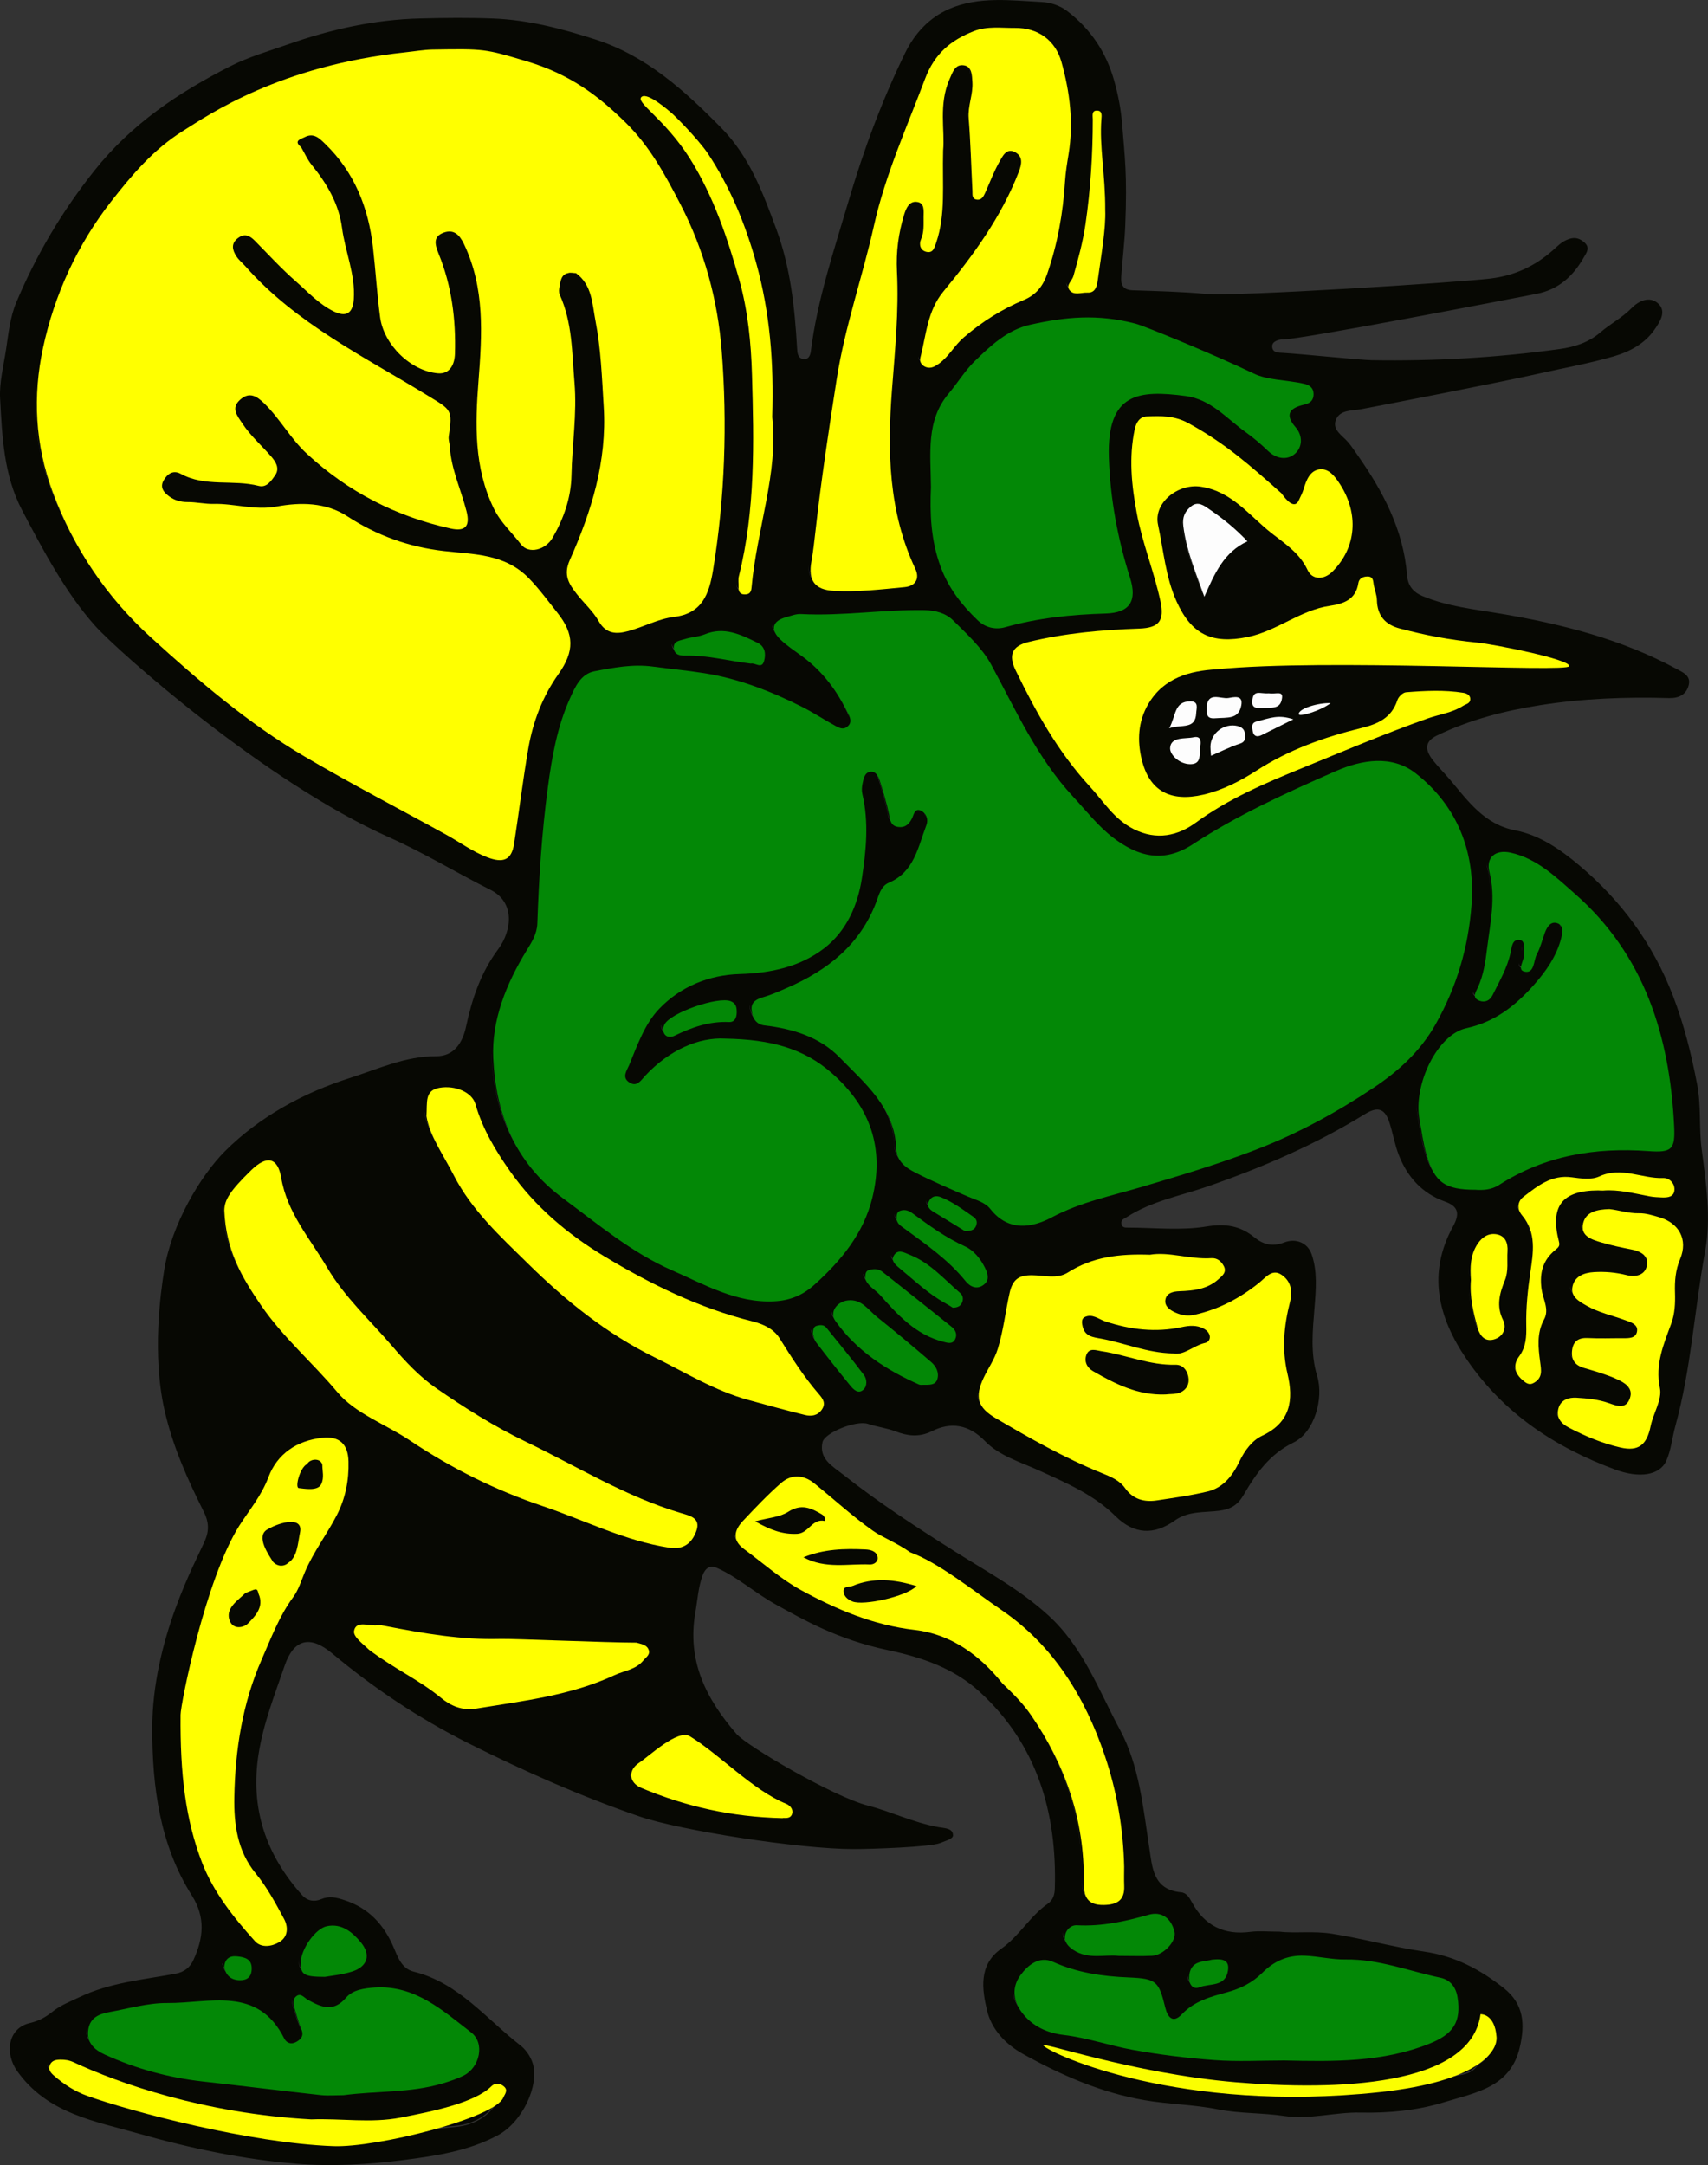
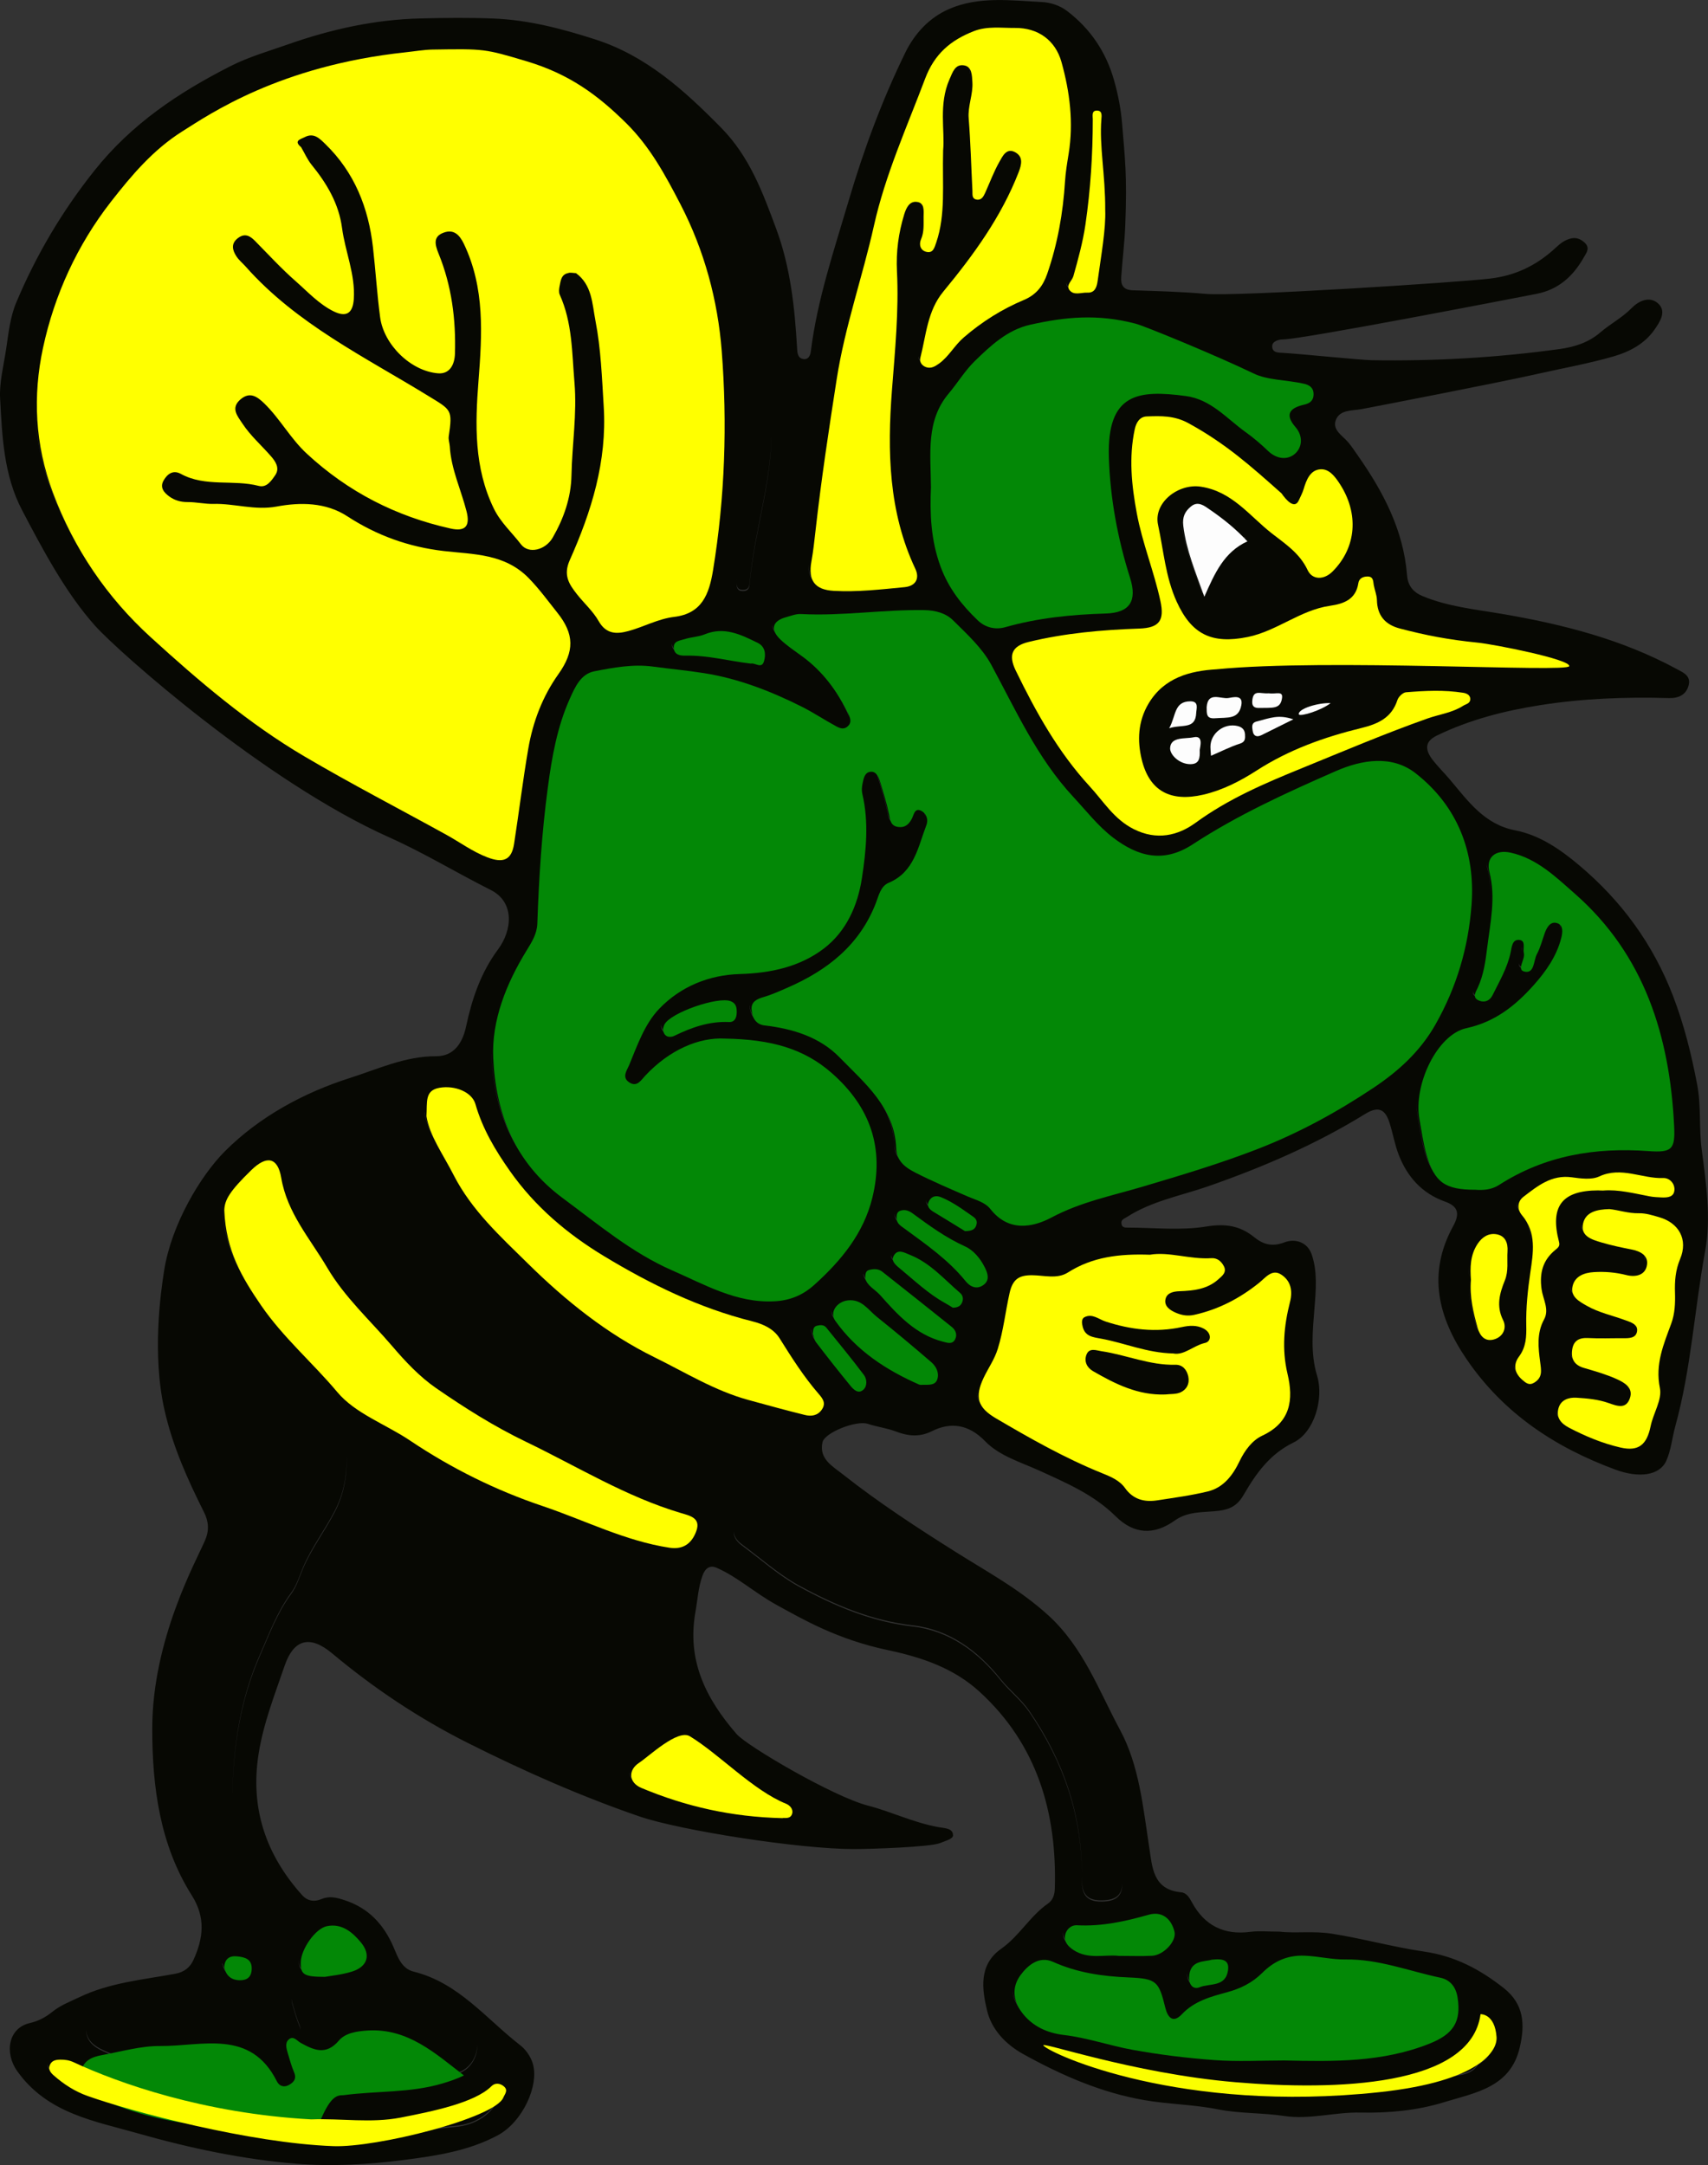
<svg xmlns="http://www.w3.org/2000/svg" version="1.1" id="Layer_1" x="0px" y="0px" viewBox="0 0 500 633.83" style="enable-background:new 0 0 500 633.83;" xml:space="preserve">
  <rect x="0" y="0" width="500" height="633.83" fill="#333333" stroke="none" />
  <style type="text/css">
	.st0{fill:#070803;}
	.st1{fill:#038806;}
	.st2{fill:#FFFF00;}
	.st3{fill:#FDFDFD;}
	.st4{fill:#FBFF00;}
</style>
  <g>
    <path class="st0" d="M498.16,336.56c-0.84-6.37-0.12-12.71-1.34-19.1c-1.69-8.9-3.83-17.49-7.09-25.97   c-5.85-15.2-15.11-27.8-27.43-38.17c-5.48-4.61-11.52-8.84-18.76-10.24c-8.95-1.72-13.77-8.53-19-14.75   c-1.62-1.93-3.43-3.7-4.99-5.67c-2.19-2.77-2.88-5.41,1.08-7.33c9.55-4.63,19.73-7.24,30.13-8.88c12.53-1.98,25.18-2.46,37.86-2.09   c2.86,0.08,5.07-1.04,5.74-3.84c0.66-2.75-1.7-3.68-3.66-4.74c-15.94-8.62-33.17-13.01-50.89-16.04   c-7.85-1.34-15.89-2.12-23.38-5.24c-2.76-1.15-4.29-3.06-4.53-6.07c-1.04-13.32-7.05-24.6-14.54-35.27   c-0.87-1.23-1.69-2.5-2.66-3.65c-1.67-1.99-4.77-3.61-3.64-6.57c1.17-3.07,4.86-2.67,7.5-3.17c6.23-1.17,40.89-7.9,51.92-10.4   c7.28-1.65,14.66-2.94,21.85-5.03c4.8-1.39,9.17-3.73,12.03-7.87c1.48-2.15,3.69-5.32,0.97-7.69c-2.49-2.17-5.62-0.7-7.71,1.43   c-2.75,2.82-6.23,4.59-9.13,7.1c-3.5,3.02-7.69,4.29-11.91,4.87c-18.23,2.52-36.57,3.58-55,3.27c-3.43-0.06-20.47-1.82-25.71-2.13   c-1.54-0.09-3.46,0.05-3.45-1.97c0-1.43,1.88-1.97,3.07-1.98c5.75-0.03,66.29-11.79,74.3-13.34c6.49-1.26,10.77-5.22,13.87-10.71   c0.76-1.34,2-2.8,0.04-4.45c-1.68-1.42-3.18-1.47-5.1-0.63c-1.62,0.71-2.75,1.92-4.01,3.03c-5.25,4.62-11.13,7.41-18.28,8.27   c-9.63,1.16-74.38,5.31-83.42,4.49c-7.08-0.64-14.2-0.81-21.31-1.05c-2.77-0.09-3.52-1.54-3.35-3.94   c0.35-5.04,0.98-10.08,1.18-15.08c0.59-14.92-0.13-19.73-0.91-29.57c-0.35-4.39-1.17-8.63-2.35-12.81   c-2.33-8.28-6.86-15.08-13.77-20.36c-2.3-1.75-5.05-2.51-7.45-2.63c-9.06-0.46-18.37-1.72-27.01,2.01   c-5.78,2.49-10.11,7.09-12.91,12.82c-6.83,13.98-12.21,28.52-16.6,43.43c-4.28,14.53-9.17,28.9-11.05,44.03   c-0.16,1.31-0.79,2.45-2.19,2.23c-1.64-0.26-1.75-1.74-1.83-3.17c-0.69-11.89-1.94-23.71-6.12-34.97   c-3.94-10.62-7.75-21.08-16.13-29.59c-10.8-10.97-21.93-21.05-36.87-25.85c-9.7-3.12-19.56-5.71-29.8-6.11   c-7.13-0.28-14.28-0.2-21.42-0.02c-13.31,0.33-26.14,3.17-38.69,7.59c-5.68,2-11.43,3.63-16.87,6.39   c-15.19,7.72-28.92,16.89-39.79,30.55C18.15,61.86,10.58,74.69,4.74,88.6c-1.77,4.22-2.26,9.02-2.95,13.62   c-0.72,4.79-2.01,9.75-1.76,14.38c0.6,11.11,1.05,22.48,6.41,32.71c6.01,11.47,12.79,24.29,21.44,33.93   c6.79,7.57,49.56,45.57,86.01,61.87c10.28,4.59,19.57,10.31,29.74,15.41c7.09,3.56,6.36,11.78,2.15,17.44   c-5.02,6.77-7.62,14.46-9.33,22.5c-1.07,5.02-3.65,8.77-8.79,8.75c-9.01-0.03-16.91,3.72-25.12,6.33   c-13.77,4.38-26.67,11.47-36.65,21.44c-7.24,7.24-15.71,21.51-17.83,34.9c-1.02,6.43-3.59,24.55,0.08,40.84   c2.4,10.68,6.78,20.4,11.58,29.97c1.36,2.71,1.57,5.3,0.32,8.22c-2.56,6-15.47,29-15.47,55.16c0,16.92,2.19,33.96,11.59,48.82   c4.11,6.5,3.36,12.56,0.48,18.86c-0.96,2.11-2.6,3.57-5.34,4.07c-9.49,1.74-19.19,2.59-28.11,6.87c-2.72,1.31-5.47,2.33-7.89,4.28   c-1.87,1.51-3.96,2.68-6.6,3.29c-6.33,1.46-7.43,8.76-3.65,14.07c8.85,12.43,22.59,14.58,35.69,18.31   c15.12,4.3,30.59,7.54,46.14,8.8c10.27,0.83,20.94,0.23,31.4-1.12c9.51-1.23,18.89-2.63,27.47-7.23   c7.21-3.87,12.22-14.68,10.18-21.11c-0.72-2.28-2.25-4.17-3.66-5.26c-9.97-7.74-18.05-18.27-31.15-21.52   c-3.57-0.89-4.66-4.27-5.9-7.15c-2.88-6.7-7.33-11.51-14.45-13.81c-2.35-0.76-4.35-1.28-6.78-0.25c-1.87,0.79-3.92,0.62-5.55-1.2   c-10.62-11.82-15.25-25.48-12.74-41.33c1.41-8.94,4.72-17.34,7.63-25.84c2.66-7.76,7.41-9.02,13.85-3.64   c12.26,10.25,25.47,19.08,39.76,26.26c16.31,8.19,33.03,15.6,50.23,21.51c11.77,4.05,46.67,9.56,62.8,9.56   c5.16,0,22.34-0.59,25.22-1.75c1.97-0.79,3.8-1.26,3.8-2.27c0-2.13-2.47-2.07-4.33-2.41c-7.43-1.37-13.78-4.54-20.51-6.27   c-10.3-2.66-35.54-17.52-38.52-20.97c-8.94-10.31-14.57-21.43-12.06-35.66c0.64-3.61,0.82-7.26,2.1-10.77   c0.79-2.18,2.21-3.08,4.08-2.26c6.23,2.72,11.13,7.34,17.65,10.92c7.75,4.25,17.73,10.07,32.47,13.19   c10.36,2.19,19.43,5.39,26.87,12.18c16.84,15.38,22.7,35.35,22.05,57.62c-0.05,1.77-0.52,3.37-1.97,4.38   c-5.3,3.67-8.43,9.55-13.72,13.25c-6.7,4.7-5.61,11.93-4.15,18.08c1.28,5.37,5.21,9.79,10.66,12.8   c11.22,6.2,22.79,11.27,35.46,13.45c7.08,1.22,14.33,1.26,21.42,2.68c6.42,1.28,13.02,0.98,19.52,1.96   c7.38,1.1,14.76-1.17,22.24-1.01c8.24,0.18,16.54-0.59,24.46-3.02c9.14-2.81,19.49-4.3,22.2-16.1c1.52-6.61,1.3-12.6-4.71-17.33   c-6.96-5.47-14.2-9.35-23.33-10.68c-9-1.31-17.88-3.8-26.95-5.23c-5.45-0.86-10.82-0.06-15.29-0.6c-3.45,0-6.04-0.28-8.55,0.05   c-7.75,1.03-13.47-1.82-17.15-8.63c-0.78-1.44-1.6-2.8-3.17-2.94c-8.31-0.77-8.44-7.41-9.34-13.2c-1.81-11.73-2.9-23.89-8.54-34.34   c-6.22-11.53-10.69-24.12-20.96-33.51c-8.29-7.58-17.87-12.73-27.13-18.57c-11.3-7.12-22.48-14.39-32.98-22.68   c-3.23-2.55-7.07-4.56-6.04-9.44c0.59-2.8,9.88-6.54,13.33-5.39c2.69,0.9,5.49,1.2,8.19,2.24c3.19,1.22,6.68,1.82,10.53-0.11   c5.45-2.74,10.74-2.04,15.55,2.93c4.22,4.35,10.41,6.12,15.89,8.62c7.97,3.64,15.9,7.01,22.33,13.36   c5.43,5.36,11.25,5.57,17.31,1.25c4.04-2.88,8.69-2.3,13.04-2.87c3.48-0.46,5.46-1.77,7.12-4.63c3.62-6.25,7.62-11.94,14.61-15.34   c6.06-2.95,8.94-12.82,6.9-19.53c-2.01-6.61-1.29-13.29-0.75-20.04c0.41-5.17,0.88-10.56-0.85-15.53   c-1.18-3.41-4.64-4.76-7.98-3.49c-3.51,1.34-6.14,0.67-8.85-1.53c-4.14-3.36-8.43-4.02-14.01-3.11c-7.45,1.22-15.25,0.33-22.9,0.32   c-0.81,0-1.76,0.05-1.93-1.1c-0.19-1.25,0.68-1.42,1.6-2.01c7.3-4.7,15.78-6.2,23.78-8.99c16.01-5.58,31.52-12.26,45.97-21.18   c3.97-2.45,5.87-1.26,7.1,2.54c1.02,3.16,1.55,6.5,2.77,9.58c2.52,6.37,6.78,11.14,13.44,13.52c3.74,1.33,4.57,3.33,2.43,7.23   c-7.57,13.79-4.48,26.62,3.99,39c10.82,15.83,25.86,25.74,43.51,32.26c6.86,2.53,12.94,1.78,14.9-2.59   c1.41-3.14,1.71-6.76,2.64-10.13c4.63-16.76,5.6-34.16,8.72-51.18C500.95,356.77,499.46,346.4,498.16,336.56z M448.16,364.81   c0.09-3.46-0.53-6.91-3.15-10c-0.74-0.87-1.09-1.91-1.01-2.91c0.02,0.9,0.35,1.81,1.01,2.58   C447.71,357.67,448.3,361.24,448.16,364.81z M489.61,347.19c-0.02,2.26-1.95,2.44-3.74,2.37c-1.18-0.05-2.37-0.1-3.52-0.32   c-4.62-0.89-9.2-2.06-13.56-1.7c-0.75,0-1.09,0-1.43,0c-7.97,0-11.97,2.59-12.36,8.25c0.26-5.87,4.24-8.57,12.36-8.58   c0.34,0,0.68,0,1.43,0c4.36-0.36,8.94,0.82,13.56,1.7c1.15,0.22,2.34,0.27,3.52,0.32c1.74,0.07,3.58-0.13,3.7-2.22   C489.57,347.07,489.61,347.13,489.61,347.19z M476.77,407c-0.02-2.21-2.25-3.44-4.14-4.29c-3.05-1.37-6.31-2.3-9.53-3.24   c-2.22-0.64-3.29-1.94-3.46-3.79c0.26,1.69,1.37,2.85,3.46,3.46c3.22,0.94,6.49,1.87,9.53,3.24   C474.61,403.28,476.99,404.57,476.77,407z M478.61,388.5c0.09-1.85-1.9-2.45-3.32-2.98c-3.79-1.41-7.8-2.22-11.35-4.25   c-2.01-1.15-4.3-2.39-4.26-4.83c0.16,2.22,2.34,3.4,4.26,4.5c3.55,2.03,7.56,2.84,11.35,4.25c1.49,0.55,3.69,1.15,3.36,3.23   C478.64,388.46,478.62,388.47,478.61,388.5z M481.55,368.98c0.17-2.53-2.05-3.71-4.53-4.19c-2.96-0.58-5.92-1.2-8.81-2.07   c-2.47-0.74-5.45-1.63-5.45-4.48c0.21,2.6,3.07,3.44,5.45,4.15c2.89,0.86,5.85,1.48,8.81,2.06c2.58,0.51,4.93,1.71,4.56,4.45   C481.57,368.93,481.55,368.95,481.55,368.98z M456.72,272c0.08-1.22-0.19-2.39-1.58-2.77c-1.85-0.5-2.9,1.26-3.5,2.96   c-0.74,2.08-1.28,4.26-2.31,6.18c-1.01,1.9-0.67,5.8-3.68,5.07c-0.88-0.22-1.05-0.77-0.95-1.47c0,0.54,0.21,0.96,0.95,1.14   c3.01,0.74,2.67-3.17,3.68-5.07c1.03-1.92,1.57-4.11,2.31-6.18c0.6-1.7,1.65-3.46,3.5-2.96C456.66,269.31,456.88,270.67,456.72,272   z M445.52,278.04c-0.06-0.26-0.07-0.56-0.07-0.86c0.01,0.19,0.03,0.37,0.07,0.53c0.06,0.26,0.06,0.54,0.03,0.82   C445.55,278.36,445.56,278.19,445.52,278.04z M435.23,252.6c0.03,0.44,0.09,0.91,0.22,1.41c0.72,2.83,0.93,5.63,0.87,8.42   c0.04-2.68-0.17-5.37-0.87-8.09C435.29,253.71,435.24,253.14,435.23,252.6z M431.2,290.21c0.03,0.56,0.35,1.08,1.3,1.44   c1.6,0.61,3.06-0.01,3.85-1.6c2.01-4.06,4.33-7.98,5.29-12.49c0.35-1.63,0.46-3.92,2.56-3.71c1.14,0.11,1.29,0.91,1.29,1.82   c-0.04-0.77-0.29-1.39-1.29-1.49c-2.11-0.21-2.21,2.08-2.56,3.71c-0.96,4.5-3.28,8.43-5.29,12.49c-0.79,1.59-2.25,2.21-3.85,1.6   C431.36,291.54,431.1,290.9,431.2,290.21z M215.61,169.15c0.02,0.43,0.04,0.86,0.03,1.29c-0.05,1.39,0.37,2.33,1.98,2.26   c1.25-0.05,1.7-0.73,1.81-1.94c1.34-15,6.36-29.56,6.39-43.73c0.05,14.27-5.04,28.94-6.39,44.06c-0.11,1.21-0.55,1.89-1.81,1.94   c-1.61,0.07-2.03-0.88-1.98-2.26C215.66,170.23,215.63,169.68,215.61,169.15z M225.49,120.8c0-0.01,0-0.02,0-0.02   c0.13-3.94,0.15-7.79,0.05-11.56C225.64,112.99,225.61,116.85,225.49,120.8z M223.11,192.5c-0.69,2.47-2.55,0.45-3.89,0.77   c-6.33-0.73-12.58-2.48-19.07-2.33c-1.51,0.03-3.29-0.16-3.47-2.19c-0.01-0.09,0.04-0.13,0.04-0.21c0.25,1.9,1.96,2.11,3.43,2.07   c6.49-0.15,12.74,1.6,19.07,2.33c1.34-0.32,3.2,1.7,3.89-0.77c0.13-0.47,0.21-0.95,0.24-1.42   C223.34,191.32,223.27,191.91,223.11,192.5z M47.31,139.33c1.08-1.9,2.76-3.21,5.06-1.95c7.18,3.93,15.31,1.57,22.81,3.52   c2.32,0.6,3.71-1.53,4.83-3.16c0.35-0.51,0.52-1.01,0.58-1.5c0,0.59-0.15,1.21-0.58,1.83c-1.11,1.63-2.51,3.76-4.83,3.16   c-7.49-1.95-15.62,0.4-22.81-3.52c-2.31-1.26-3.99,0.05-5.06,1.95c-0.27,0.47-0.37,0.9-0.4,1.32   C46.88,140.47,46.97,139.93,47.31,139.33z M69.13,68.32c1.94-1.44,3.43-0.66,4.89,0.82c3.94,3.99,7.74,8.15,11.95,11.84   c3.53,3.1,6.76,6.66,11.05,8.8c3.72,1.85,5.69,0.66,5.97-3.57c0.05-0.8,0.05-1.59,0.02-2.38c0.04,0.9,0.04,1.8-0.02,2.71   c-0.28,4.23-2.25,5.42-5.97,3.57c-4.29-2.14-7.52-5.71-11.05-8.8c-4.21-3.69-8.01-7.85-11.95-11.84c-1.47-1.49-2.96-2.26-4.89-0.82   c-1.02,0.76-1.43,1.59-1.48,2.45C67.6,70.12,67.98,69.18,69.13,68.32z M131.35,153.72c-15.98-3.54-30.01-10.71-42.1-21.91   c-4.79-4.43-7.81-10.19-12.42-14.68c-2.16-2.11-4.29-3.55-7.01-1.21c-1.04,0.9-1.44,1.76-1.48,2.6c-0.06-0.95,0.3-1.92,1.48-2.93   c2.72-2.34,4.85-0.9,7.01,1.21c4.61,4.5,7.63,10.25,12.42,14.68c12.09,11.19,26.12,18.36,42.1,21.91c3.19,0.71,4.81-0.03,4.98-2.23   C136.29,153.61,134.69,154.46,131.35,153.72z M130.8,126.65c0-0.08-0.02-0.16-0.01-0.23c0.28-1.9,0.46-3.31,0.5-4.45   C131.28,123.13,131.1,124.61,130.8,126.65z M193.56,300.07c0.24,2.25,2.06,2.42,3.26,1.83c5.09-2.49,10.25-4.3,16.03-4.04   c1.61,0.07,2.19-1.23,2.23-2.73c0,0.08,0.01,0.16,0.01,0.24c-0.01,1.54-0.59,2.89-2.24,2.82c-5.78-0.26-10.94,1.55-16.03,4.04   c-1.24,0.61-3.16,0.45-3.31-2.01C193.53,300.18,193.55,300.12,193.56,300.07z M192.4,294.33c-4.29,4.48-6.41,10.72-8.81,16.52   c-0.37,0.89-1.04,1.94-1.1,2.96c-0.09-1.12,0.7-2.31,1.1-3.29c2.4-5.79,4.52-12.04,8.81-16.52c6.23-6.51,14.55-9.92,23.58-10.18   c9.06-0.26,17.67-2.11,24.73-7.55c6.42-4.95,9.8-12.43,11.03-20.48c0.62-4.06,1.14-8.15,1.26-12.24c-0.1,4.2-0.62,8.4-1.26,12.57   c-1.24,8.05-4.61,15.52-11.03,20.48c-7.06,5.45-15.67,7.3-24.73,7.55C206.95,284.4,198.63,287.82,192.4,294.33z M312.25,44.03   c-0.43,2.65-0.88,5.32-1.05,8c-0.58,9.28-2.18,18.36-5.23,27.16c-1.2,3.46-3.15,6.07-6.83,7.62c-6.4,2.69-12.23,6.35-17.58,10.96   c-2.74,2.35-4.35,5.58-7.26,7.67c-1.19,0.85-2.32,1.5-3.73,1.05c-1.04-0.34-1.72-1.16-1.75-2.16c0.16,0.85,0.82,1.53,1.75,1.83   c1.4,0.46,2.54-0.2,3.73-1.05c2.91-2.09,4.53-5.32,7.26-7.67c5.35-4.61,11.17-8.27,17.58-10.96c3.68-1.54,5.63-4.16,6.83-7.62   c3.05-8.8,4.65-17.87,5.23-27.16c0.17-2.68,0.62-5.34,1.05-8c0.37-2.25,0.57-4.5,0.64-6.73C312.83,39.31,312.63,41.66,312.25,44.03   z M321.84,33.86c-0.15,1.94-0.15,3.88-0.08,5.85c-0.08-2.08-0.08-4.13,0.08-6.18c0.01-0.19,0.03-0.4,0.04-0.61   C321.88,33.25,321.86,33.58,321.84,33.86z M320.75,80.92c1.05-7.58,2.4-15.13,2.21-20.64c0,0.05,0,0.09,0,0.14   c0.22,5.53-1.16,13.17-2.22,20.84c-0.22,1.62-0.72,3.53-3,3.41c-1.78-0.1-3.98,0.93-5.25-0.77c-0.3-0.4-0.36-0.78-0.31-1.16   c0.02,0.27,0.1,0.54,0.31,0.83c1.28,1.71,3.47,0.68,5.25,0.77C320.03,84.46,320.52,82.54,320.75,80.92z M345.8,151.12   c-0.03,0.46-0.04,0.93,0.02,1.47c0.86,7.08,3.57,13.48,6.17,20.78c3.01-6.85,5.76-12.96,12.39-16.11c0.07,0.07,0.14,0.14,0.21,0.21   c-6.8,3.11-9.56,9.3-12.61,16.22c-2.6-7.29-5.31-13.7-6.17-20.78C345.74,152.27,345.73,151.67,345.8,151.12z M260.52,113.05   c0.67-8.7,1.49-17.39,1.62-26.07c-0.11,8.79-0.94,17.59-1.62,26.4c-0.33,4.36-0.56,8.74-0.6,13.12   C259.95,122.01,260.18,117.52,260.52,113.05z M264.11,61.8c-1.24,4.09-1.97,8.12-2.14,12.35c0.14-4.35,0.86-8.49,2.14-12.68   c0.6-1.96,1.54-3.86,3.56-3.7c1.99,0.15,2.16,1.7,2.14,3.25c-0.02-1.43-0.3-2.78-2.14-2.92C265.64,57.95,264.7,59.84,264.11,61.8z    M277.38,21.9c0.96-2.19,1.67-4.48,4.21-4.1c2.37,0.35,2.37,2.88,2.5,4.95c0,0.07-0.01,0.13-0.01,0.2   c-0.12-2.04-0.17-4.47-2.49-4.82c-2.54-0.38-3.25,1.91-4.21,4.1c-1.6,3.64-1.93,7.35-1.93,10.87   C275.43,29.48,275.73,25.65,277.38,21.9z M275.52,42.72c0.07-0.69,0.1-1.42,0.11-2.17c0,0.86-0.03,1.7-0.11,2.5   c-0.03,1.25-0.04,2.47-0.05,3.67C275.47,45.41,275.48,44.08,275.52,42.72z M270.84,239.1c-0.06-1.24-0.75-2.3-1.87-2.81   c-1.8-0.81-2.05,1.35-2.6,2.39c-0.9,1.71-2.04,2.69-4.01,2.41c-2.17-0.31-2.3-1.95-2.67-3.72c-0.68-3.29-1.68-6.52-2.68-9.74   c-0.4-1.29-1.11-2.83-2.67-2.7c-1.83,0.15-2.08,2.01-2.4,3.45c-0.1,0.44-0.15,0.92-0.18,1.39c0-0.58,0.06-1.17,0.18-1.72   c0.32-1.45,0.57-3.3,2.4-3.45c1.55-0.13,2.27,1.41,2.67,2.7c0.99,3.22,1.99,6.45,2.68,9.74c0.37,1.77,0.49,3.41,2.67,3.72   c1.97,0.28,3.11-0.7,4.01-2.41c0.55-1.04,0.8-3.2,2.6-2.39C270.18,236.51,270.9,237.72,270.84,239.1z M319.29,32.93   c0.01,0.23,0.03,0.47,0.03,0.67c0,0.08,0,0.16,0,0.24C319.31,33.56,319.3,33.25,319.29,32.93z M236.72,165.25   c-0.12,4.09,2.02,6.12,6.73,6.39c6.96,0.4,13.85-0.42,20.75-1.08c2.38-0.23,3.63-1.47,3.66-3.2c0.14,1.91-1.13,3.29-3.66,3.53   c-6.9,0.66-13.79,1.48-20.75,1.08C238.61,171.69,236.48,169.58,236.72,165.25z M226.03,182.88c0.13,0.91,0.73,1.93,1.85,3   c1.94,1.86,4.22,3.36,6.4,4.95c6.03,4.41,10.29,10.21,13.5,16.87c0.35,0.73,0.6,1.42,0.57,2.08c-0.05-0.56-0.27-1.14-0.57-1.75   c-3.21-6.67-7.47-12.46-13.5-16.87c-2.18-1.59-4.47-3.09-6.4-4.95C226.62,185.01,226.04,183.88,226.03,182.88z M142.09,249.97   c-4.32-1.64-7.95-4.36-11.91-6.55c-13.86-7.64-27.93-14.92-41.56-22.95c-16.48-9.7-31.06-22.15-45.09-34.95   c-12.75-11.63-22.42-25.78-28.63-42.37c-3.3-8.83-4.78-17.73-4.67-26.6c-0.06,8.76,1.41,17.54,4.67,26.26   c6.21,16.59,15.87,30.74,28.63,42.37c14.04,12.8,28.61,25.25,45.09,34.95c13.63,8.02,27.71,15.3,41.56,22.95   c3.96,2.19,7.59,4.9,11.91,6.55c4.62,1.76,7.08,0.86,7.83-3.93c1.44-9.28,2.57-18.62,4.16-27.88c1.35-7.87,4.19-15.32,8.82-21.82   c2.31-3.25,3.47-6.11,3.48-8.94c0.08,2.93-1.08,5.9-3.48,9.27c-4.63,6.5-7.47,13.96-8.82,21.82c-1.59,9.26-2.72,18.6-4.16,27.88   C149.17,250.83,146.71,251.73,142.09,249.97z M143.83,308.47c0.74,16.1,6.25,30.54,20.39,40.99c10.35,7.65,20.21,15.99,32.04,21.15   c9.5,4.14,18.76,9.57,29.78,9.03c4.61-0.22,8.37-1.74,11.86-4.89c7.83-7.08,14.34-14.98,16.91-25.41   c0.87-3.55,1.27-6.95,1.23-10.21c0.07,3.36-0.33,6.87-1.23,10.54c-2.56,10.43-9.07,18.34-16.91,25.42   c-3.49,3.15-7.25,4.67-11.86,4.89c-11.02,0.54-20.28-4.89-29.78-9.03c-11.83-5.16-21.69-13.5-32.04-21.15   c-14.15-10.45-19.66-24.91-20.39-41.02C143.82,308.67,143.83,308.57,143.83,308.47z M65.11,574.7c0.51,2.19,1.85,3.6,4.37,3.68   c2.14,0.07,3.43-0.84,3.59-3.05c0,0.07,0.03,0.11,0.03,0.18c-0.11,2.34-1.42,3.27-3.62,3.2c-2.57-0.08-3.94-1.54-4.42-3.81   C65.07,574.82,65.11,574.78,65.11,574.7z M25.21,594.22c0.14,2.97,2.28,4.72,4.96,5.94c9.11,4.13,18.64,6.74,28.6,7.85   c11.54,1.28,23.07,2.72,34.61,3.99c2.18,0.24,4.4,0.03,6.61,0.03c9.67-1.29,19.46-1.61,28.89-4.4c2.07-0.61,4.48-0.43,6.34-1.38   c2.82-1.43,4.5-4.62,4.46-7.61c0.17,3.08-1.54,6.46-4.46,7.94c-1.87,0.95-4.27,0.77-6.34,1.38c-9.43,2.79-19.22,3.11-28.89,4.4   c-2.2,0-4.43,0.21-6.61-0.03c-11.54-1.27-23.07-2.71-34.61-3.99c-9.96-1.11-19.49-3.72-28.6-7.85   C27.39,599.22,25.2,597.39,25.21,594.22z M146.77,613.07c-2.47,5.98-7.68,9.08-13.45,9.59c-11.91,1.05-23.67,3.79-36.36,3.29   c-10.56,0.56-21.71-0.97-32.44-3.49c-13.2-3.1-26.67-5.32-39.49-9.89c-3.64-1.3-6.97-3.42-9.9-6.02c-0.71-0.63-1.33-1.39-1.26-2.34   c0.08,0.8,0.63,1.45,1.26,2.01c2.93,2.6,6.26,4.73,9.9,6.02c12.83,4.57,26.3,6.79,39.49,9.89c10.73,2.52,21.88,4.04,32.44,3.49   c12.69,0.5,24.45-2.24,36.36-3.29c5.76-0.51,10.97-3.61,13.45-9.59c0.27-0.66,0.77-1.36,0.77-2.08   C147.76,611.5,147.09,612.31,146.77,613.07z M87.49,573.33c-0.03,3.38,0.98,4.05,7.06,4.06c1.69-0.31,4.91-0.6,7.92-1.54   c2.78-0.87,4.24-2.49,4.3-4.45c0.11,2.1-1.36,3.86-4.3,4.78c-3.01,0.94-6.22,1.23-7.92,1.54c-6.27-0.01-7.16-0.7-7.06-4.36   C87.48,573.35,87.49,573.34,87.49,573.33z M85.37,585.1c0.04,0.62,0.2,1.27,0.38,1.87c0.58,1.94,1.11,3.92,1.9,5.78   c0.23,0.55,0.29,1.02,0.26,1.44c-0.02-0.34-0.08-0.69-0.26-1.11c-0.79-1.86-1.32-3.83-1.9-5.78   C85.54,586.6,85.35,585.82,85.37,585.1z M98.08,442.47c-2.92,5.7-6.89,10.83-9.4,16.78c-1.05,2.48-1.84,5.18-3.4,7.3   c-4.13,5.58-6.5,12.07-9.23,18.26c-5.62,12.74-7.76,26.49-8.01,40.3c0-0.1,0-0.21,0-0.31c0.25-13.82,2.39-27.58,8.01-40.32   c2.73-6.19,5.1-12.68,9.23-18.26c1.56-2.12,2.36-4.82,3.4-7.3c2.51-5.95,6.47-11.08,9.4-16.78c2.46-4.79,3.48-10.02,3.37-15.4   c0,0.03,0.01,0.05,0.01,0.08C101.61,432.28,100.58,437.6,98.08,442.47z M228.49,531.26c-14.88-0.34-28.38-3.42-41.31-8.84   c-1.94-0.81-2.91-2.22-2.93-3.69c0.15,1.35,1.13,2.61,2.93,3.36c12.93,5.42,26.43,8.5,41.31,8.84c0.32-0.22,2.4,0.5,2.86-1.4   c-0.01,0.11,0.03,0.21,0,0.33C230.89,531.76,228.8,531.04,228.49,531.26z M203.27,447.21c-1.25,3.44-3.66,5.52-7.83,4.88   c-13.06-1.99-24.79-8.04-37.13-12.19c-13.72-4.61-26.73-11.06-38.83-19.18c-7.11-4.77-16.04-7.9-21.28-14.16   c-7.25-8.65-15.9-16.02-22.36-25.45c-5.54-8.09-10.3-16.11-10.75-27.77c0-0.06,0.01-0.11,0.01-0.17   c0.49,11.57,5.22,19.55,10.73,27.6c6.46,9.43,15.11,16.8,22.36,25.45c5.25,6.26,14.17,9.38,21.28,14.16   c12.1,8.12,25.11,14.57,38.83,19.18c12.34,4.15,24.07,10.2,37.13,12.19c4.17,0.63,6.58-1.44,7.83-4.88   c0.17-0.46,0.26-0.86,0.3-1.23C203.56,446.1,203.49,446.6,203.27,447.21z M191.01,396.34c-13.85-6.81-25.97-16.53-37.01-27.4   c-8.05-7.93-16.5-15.6-21.73-25.87c-3.03-5.96-7.07-11.53-8.01-17.29c0.01-0.1,0.01-0.19,0.01-0.28c0.95,5.74,4.98,11.3,8,17.24   c5.23,10.27,13.68,17.94,21.73,25.87c11.04,10.88,23.15,20.59,37.01,27.4c8.99,4.42,17.67,9.82,27.5,12.5   c5.5,1.5,10.99,3.03,16.53,4.39c1.84,0.45,3.74,0.25,4.99-1.61c0.3-0.44,0.45-0.84,0.52-1.23c-0.02,0.49-0.14,0.99-0.52,1.56   c-1.25,1.85-3.15,2.06-4.99,1.61c-5.54-1.36-11.03-2.89-16.53-4.39C208.68,406.16,200,400.76,191.01,396.34z M301.32,501.2   c-2.41-3.51-5.8-6.09-8.47-9.41c-6.59-8.21-14.98-14.41-25.65-15.64c-12.06-1.38-22.84-5.97-33.2-11.61   c-6.01-3.27-11.23-8-16.79-12.09c-1.82-1.33-2.5-2.75-2.41-4.18c0.03,1.32,0.73,2.62,2.41,3.85c5.57,4.09,10.78,8.81,16.79,12.09   c10.35,5.64,21.14,10.23,33.2,11.61c10.67,1.22,19.06,7.42,25.65,15.64c2.67,3.32,6.06,5.91,8.47,9.41   c10.07,14.67,15.6,30.79,15.37,48.68c-0.05,4.22,0.9,6.87,5.86,6.79c3.96-0.07,6.14-1.4,5.97-5.6c0,0.1,0,0.2,0,0.31   c0.18,4.22-2.01,5.56-5.97,5.63c-4.96,0.08-5.92-2.58-5.86-6.79C316.92,531.99,311.39,515.87,301.32,501.2z M336.7,571.54   c-3.05,0.16-6.11,0.03-9.84,0.03c-3.98-0.48-8.86,1.17-13.24-1.76c-1.55-1.04-2.68-2.33-2.43-4.09c0-0.02,0.01-0.03,0.01-0.04   c-0.08,1.61,0.96,2.82,2.42,3.8c4.38,2.93,9.26,1.29,13.24,1.76c3.72,0,6.79,0.13,9.84-0.03c2.93-0.15,6.23-3.29,6.58-5.94   C343.18,567.99,339.75,571.38,336.7,571.54z M298.57,588.17c-1.37-1.83-2.11-3.78-2.15-5.72c0.11,1.83,0.85,3.66,2.15,5.39   c3.04,4.06,7.46,6.01,12.21,6.57c6.9,0.81,13.41,3.12,20.17,4.35c7.93,1.44,15.98,2.43,24.02,3.01c6.76,0.48,13.59,0.1,20.39,0.1   c14.41,0.32,28.77,0.58,42.55-4.93c5.95-2.38,8.57-5.37,8.45-10.78c0.24,5.62-2.38,8.68-8.45,11.11   c-13.78,5.51-28.14,5.25-42.55,4.93c-6.8,0-13.63,0.39-20.39-0.1c-8.04-0.58-16.09-1.56-24.02-3.01   c-6.75-1.23-13.27-3.54-20.17-4.35C306.03,594.19,301.61,592.23,298.57,588.17z M436.52,600.58c-0.9,1.66-2.17,2.95-3.83,3.83   c-1.12,1.94-3.23,2.74-5.05,3.05c-7.6,1.31-15.25,3.03-22.91,3.14c-24.96,0.37-50,1.27-74.69-3.92c-1.19-0.25-3.16,0.57-2.96-1.63   c0-0.01,0.01-0.01,0.01-0.02c0.03,1.76,1.83,1.08,2.95,1.32c24.69,5.2,49.73,4.29,74.69,3.92c7.65-0.11,15.31-1.84,22.91-3.15   c1.82-0.31,3.93-1.12,5.05-3.05c1.67-0.89,2.93-2.18,3.83-3.83c1.22-1.18,1.49-2.5,1.46-3.85   C438.06,597.87,437.84,599.31,436.52,600.58z M347.55,577.75c0.02,2.03,1.24,3.41,3.06,2.67c2.96-1.2,7.56,0,8.3-4.9   c-0.01,0.11,0.03,0.17,0.01,0.28c-0.7,4.96-5.34,3.74-8.31,4.95c-1.88,0.76-3.14-0.71-3.08-2.84   C347.53,577.85,347.55,577.81,347.55,577.75z M252.2,405.81c-1.49,1.39-2.88,0.02-3.83-1.14c-3.41-4.17-6.75-8.4-10.02-12.68   c-0.58-0.76-0.73-1.85-0.99-2.56c0.01-0.08,0.02-0.16,0.03-0.24c0.24,0.71,0.4,1.73,0.96,2.46c3.27,4.28,6.61,8.51,10.02,12.68   c0.95,1.16,2.34,2.53,3.83,1.14c0.55-0.51,0.78-1.22,0.81-1.95C253.05,404.37,252.83,405.22,252.2,405.81z M273.83,402.74   c-0.55,1.8-2.33,1.65-4.14,1.66c-0.23-0.01-0.8,0.1-1.23-0.09c-9.66-4.26-18.32-9.91-24.5-18.65c-0.48-0.68-0.64-1.39-0.6-2.09   c0.02,0.59,0.2,1.19,0.6,1.76c6.19,8.74,14.85,14.4,24.5,18.65c0.43,0.19,1,0.08,1.23,0.09c1.81,0,3.59,0.14,4.14-1.66   c0.12-0.41,0.14-0.81,0.14-1.21C274.01,401.7,273.99,402.21,273.83,402.74z M279.04,391.06c-0.8,1.59-2.27,1.04-3.58,0.7   c-7.95-2.05-13.25-7.85-18.36-13.61c-1.48-1.66-3.89-2.77-4.39-4.98c0-0.1,0.01-0.19,0.02-0.29c0.51,2.18,2.9,3.29,4.37,4.94   c5.11,5.77,10.41,11.56,18.36,13.61c1.31,0.34,2.78,0.89,3.58-0.7c0.16-0.31,0.23-0.62,0.27-0.92   C279.31,390.22,279.25,390.64,279.04,391.06z M281.09,380.24c-0.41,1.02-1.23,1.57-2.74,1.58c-0.56-0.34-1.39-0.89-2.26-1.37   c-4.89-2.7-8.9-6.54-13.16-10.06c-1.1-0.91-2.21-1.85-2.08-3.03c0.1,1.03,1.09,1.88,2.08,2.7c4.26,3.52,8.27,7.36,13.16,10.06   c0.86,0.48,1.69,1.02,2.26,1.37c1.52-0.01,2.33-0.56,2.74-1.58c0.17-0.42,0.17-0.82,0.13-1.21   C281.34,379.19,281.3,379.71,281.09,380.24z M264.2,358.67c-1.13-0.83-2.27-1.47-2.31-3.04c0-0.09,0.01-0.19,0.01-0.29   c0.06,1.54,1.18,2.17,2.3,3c6.34,4.66,12.84,9.14,17.86,15.36c1.41,1.75,3.38,2.58,5.33,1.08c0.83-0.64,1.12-1.4,1.13-2.2   c0.08,0.93-0.18,1.81-1.13,2.53c-1.96,1.5-3.93,0.66-5.33-1.08C277.05,367.81,270.55,363.32,264.2,358.67z M356.08,373.51   c-3.22,2.9-7.28,3.34-11.34,3.48c-1.87,0.06-3.67,0.49-4.11,2.26c0.01-0.11-0.04-0.2-0.01-0.31c0.43-1.79,2.24-2.21,4.12-2.28   c4.07-0.14,8.12-0.59,11.34-3.48c0.78-0.7,1.72-1.45,1.86-2.48C357.98,371.91,356.94,372.74,356.08,373.51z M271.14,351.45   c0.05,0.83,0.68,1.46,1.6,2.01c3.29,1.97,6.54,4,9.18,5.62c1.98-0.02,2.85-0.5,3.25-1.55c0.09-0.23,0.14-0.45,0.17-0.67   c0.01,0.32-0.03,0.65-0.17,1c-0.4,1.05-1.27,1.52-3.25,1.55c-2.64-1.62-5.89-3.65-9.18-5.62   C271.71,353.17,271.01,352.46,271.14,351.45z M368.94,419.29c-2.95,1.38-5.13,4.32-6.65,7.49c-1.95,4.07-4.66,7.7-9.26,8.83   c-4.88,1.19-9.89,1.85-14.86,2.62c-3.75,0.58-7.02-0.27-9.38-3.59c-1.65-2.32-4.27-3.37-6.76-4.38   c-10.87-4.39-21.01-10.15-31.08-16.07c-3.41-2-4.99-3.98-4.99-6.64c0.13,2.49,1.73,4.39,4.99,6.31   c10.07,5.92,20.21,11.68,31.08,16.07c2.49,1,5.11,2.06,6.76,4.38c2.36,3.32,5.63,4.17,9.38,3.59c4.97-0.76,9.98-1.43,14.86-2.62   c4.6-1.12,7.31-4.76,9.26-8.83c1.52-3.18,3.7-6.11,6.65-7.49c6.15-2.88,8.22-7.24,8.16-12.4   C377.25,411.86,375.22,416.35,368.94,419.29z M377.05,380.17c-0.88,3.44-1.48,6.89-1.66,10.37c0.15-3.59,0.75-7.16,1.66-10.7   c0.21-0.81,0.3-1.57,0.33-2.31C377.39,378.37,377.29,379.25,377.05,380.17z M401.4,317.52c-10.59,7.05-21.75,13.17-33.89,17.88   c-11.05,4.28-22.23,7.63-33.51,10.97c-8.98,2.67-18.18,4.49-26.7,9.02c-5.73,3.05-12.7,4.25-17.95-2.44   c-1.59-2.03-4.26-2.65-6.6-3.66c-5.12-2.22-10.27-4.41-15.25-6.94c-2.84-1.44-5.57-3.31-5.72-7.13   c-0.47-12.01-9.21-19.1-16.6-26.69c-5.79-5.95-13.67-8.37-21.91-9.33c-2.67-0.31-3.67-2.39-3.83-4.68c0-0.07,0.03-0.11,0.03-0.18   c0.19,2.23,1.19,4.23,3.8,4.53c8.24,0.96,16.12,3.39,21.91,9.33c7.39,7.59,16.13,14.68,16.6,26.69c0.15,3.83,2.88,5.69,5.72,7.13   c4.98,2.52,10.13,4.71,15.25,6.94c2.33,1.01,5,1.63,6.6,3.66c5.25,6.69,12.22,5.49,17.95,2.44c8.52-4.53,17.71-6.35,26.7-9.02   c11.28-3.35,22.46-6.69,33.51-10.97c12.15-4.71,23.3-10.83,33.89-17.88c7.12-4.74,13.67-10.52,18.25-18.62   c6.26-11.05,9.63-22.67,10.55-35c0.14-1.84,0.17-3.65,0.12-5.43c0.06,1.89,0.02,3.81-0.12,5.76c-0.92,12.33-4.29,23.95-10.55,35   C415.07,307,408.52,312.79,401.4,317.52z M417.04,337.05c-0.99-3.37-1.45-6.9-2.07-10.38c-0.23-1.29-0.32-2.66-0.28-4.06   c-0.02,1.29,0.06,2.54,0.28,3.73c0.62,3.47,1.09,7,2.07,10.38c2.38,8.12,5.42,10.25,14.33,10.25c2.07,0.15,4.6,0.07,6.87-1.39   c13.37-8.61,28.07-11.07,43.72-9.93c6.06,0.44,7.54-0.29,7.61-5.02c0,5.02-1.42,5.81-7.61,5.35c-15.65-1.14-30.35,1.32-43.72,9.92   c-2.27,1.46-4.8,1.54-6.87,1.39C422.45,347.3,419.41,345.17,417.04,337.05z M429.93,370.85c0.01,0.83,0.04,1.66,0.1,2.49   c-0.01,0.09,0,0.17,0,0.26C429.96,372.69,429.92,371.77,429.93,370.85z M436.76,391.11c-2.55,0.71-4.07-0.94-4.76-3.37   c-0.99-3.5-1.85-7.02-2.01-10.71c0.2,3.58,1.05,6.99,2.01,10.38c0.69,2.43,2.2,4.09,4.76,3.37c1.96-0.55,3.06-2.05,3.1-3.72   C439.98,388.86,438.85,390.53,436.76,391.11z M439.96,373.84c-0.91,2.26-1.66,4.53-1.65,6.88c-0.08-2.47,0.69-4.84,1.65-7.21   c0.57-1.41,0.72-2.82,0.75-4.24C440.69,370.8,440.57,372.32,439.96,373.84z M440.7,367.41c-0.01-0.73,0-1.46,0.04-2.19   c0,0.04,0.01,0.07,0,0.11C440.7,366.02,440.7,366.72,440.7,367.41z M448.58,403.79c-1.51,0.93-2.46,0.11-3.55-0.84   c-1.25-1.09-1.87-2.31-1.95-3.56c0.17,1.13,0.81,2.24,1.95,3.23c1.09,0.95,2.04,1.77,3.55,0.84c1.5-0.93,1.93-2.02,1.96-3.31   C450.57,401.58,450.21,402.77,448.58,403.79z M451.45,385.28c-1.1,2-1.52,4.06-1.6,6.13c0.05-2.18,0.45-4.35,1.6-6.46   c0.39-0.71,0.56-1.43,0.61-2.14C452.05,383.63,451.9,384.46,451.45,385.28z M454.75,364.95c-2.71,2.2-3.98,4.84-4.18,8.03   c0.14-3.33,1.38-6.08,4.18-8.36c0.65-0.53,1.06-0.91,1.14-1.5C455.92,363.9,455.51,364.33,454.75,364.95z M482.62,416.51   c-1.12,5.49-3.56,7.48-8.84,6.26c-5.27-1.22-10.25-3.29-15.06-5.8c-1.89-0.99-3.12-2.3-3.22-4.11c0.22,1.64,1.44,2.85,3.22,3.78   c4.81,2.51,9.79,4.59,15.06,5.8c5.28,1.22,7.72-0.77,8.84-6.26c0.66-3.25,2.69-6.64,2.81-9.68   C485.46,409.62,483.31,413.15,482.62,416.51z M488.66,386.47c-1.67,4.56-3.5,8.95-3.72,13.81c0.15-4.99,2.01-9.47,3.72-14.14   c0.79-2.15,1.06-4.38,1.1-6.66C489.73,381.87,489.48,384.22,488.66,386.47z M491.24,367.58c-1.04,2.49-1.42,4.91-1.5,7.38   c0.06-2.59,0.41-5.12,1.5-7.71c0.57-1.36,0.83-2.67,0.85-3.91C492.12,364.68,491.86,366.1,491.24,367.58z" />
    <g>
      <g>
        <g>
          <path class="st1" d="M212.26,304.05c-7.61-0.44-16.31,3.27-23.43,10.92c-1.18,1.27-2.37,3.38-4.62,1.9      c-2.27-1.49-0.69-3.5-0.05-5.02c2.4-5.79,4.52-12.04,8.81-16.52c6.23-6.5,14.55-9.92,23.58-10.18      c9.06-0.26,17.67-2.11,24.73-7.55c6.42-4.95,9.8-12.43,11.03-20.48c1.26-8.19,2.07-16.45,0.13-24.7      c-0.23-0.96-0.15-2.06,0.06-3.04c0.32-1.45,0.57-3.3,2.4-3.45c1.55-0.13,2.27,1.41,2.67,2.7c0.99,3.22,1.99,6.45,2.68,9.74      c0.37,1.77,0.49,3.41,2.67,3.72c1.97,0.28,3.11-0.7,4.01-2.41c0.55-1.04,0.8-3.2,2.6-2.39c1.56,0.7,2.35,2.49,1.64,4.33      c-2.45,6.38-3.51,13.64-11,16.81c-2.37,1-2.91,3.71-3.74,5.86c-4.75,12.35-14.18,19.74-25.85,24.83      c-2.32,1.01-4.64,2.07-7.06,2.77c-2.01,0.58-3.65,1.41-3.5,3.63c0.15,2.3,1.15,4.37,3.83,4.68c8.24,0.96,16.12,3.39,21.91,9.33      c7.39,7.59,16.13,14.68,16.6,26.69c0.15,3.83,2.88,5.69,5.72,7.13c4.98,2.52,10.13,4.71,15.25,6.94c2.33,1.01,5,1.63,6.6,3.66      c5.25,6.69,12.22,5.49,17.95,2.44c8.52-4.53,17.71-6.35,26.7-9.02c11.28-3.35,22.46-6.69,33.51-10.97      c12.15-4.71,23.3-10.83,33.89-17.88c7.12-4.74,13.67-10.52,18.25-18.62c6.26-11.05,9.63-22.67,10.55-35      c1.15-15.43-4.1-28.9-16.35-38.51c-6.97-5.46-15.77-3.97-23.33-0.67c-14.4,6.3-28.78,12.85-41.96,21.47      c-8.72,5.7-16.19,3.42-23.26-1.95c-4.39-3.34-7.89-7.87-11.7-11.97c-10.57-11.38-16.76-25.28-24-38.67      c-2.67-4.93-7.13-8.98-11.19-13.01c-2.12-2.1-5.15-2.92-8.42-2.98c-12.05-0.2-24.01,1.79-36.07,1.15      c-1.46-0.08-2.98,0.53-4.44,0.94c-3.96,1.09-4.66,3.59-1.61,6.51c1.94,1.86,4.22,3.36,6.4,4.95      c6.03,4.41,10.29,10.21,13.5,16.87c0.64,1.33,1.04,2.55-0.26,3.67c-1.09,0.93-2.19,0.52-3.3-0.08      c-3.42-1.84-6.71-4.05-10.1-5.75c-9.02-4.51-18.47-8.21-28.55-9.8c-4.98-0.79-10.02-1.25-15.02-1.93      c-5.81-0.78-11.51,0.29-17.12,1.38c-3.97,0.77-5.64,4.56-7.2,8.04c-3.7,8.26-5.24,17.09-6.42,25.94      c-1.77,13.22-2.62,26.53-3.08,39.86c-0.11,3.08-1.63,5.44-3.14,7.9c-5.95,9.68-10.28,20.47-9.77,31.5      c0.74,16.11,6.24,30.57,20.39,41.02c10.35,7.65,20.21,15.99,32.04,21.15c9.5,4.14,18.76,9.57,29.78,9.03      c4.61-0.22,8.37-1.74,11.86-4.89c7.83-7.08,14.34-14.98,16.91-25.42c3.56-14.51-0.57-26.56-11.83-36.47      C235.33,306.95,225.74,304.28,212.26,304.05z" />
          <path class="st1" d="M272.53,142.63c-0.33,7.47-0.09,15.43,2.84,23.32c2.34,6.3,6.18,11.17,10.84,15.64      c2.28,2.19,5.24,2.82,8.06,2.02c9.64-2.73,19.45-3.71,29.42-4c7.05-0.21,9.27-3.67,7.12-10.46c-3.64-11.48-5.82-23.32-6.2-35.23      c-0.6-18.97,8.74-19.8,22.48-17.99c7.42,0.98,11.99,6.59,17.55,10.57c2.33,1.67,4.53,3.54,6.59,5.53      c2.47,2.38,5.63,2.72,7.81,0.85c2.21-1.89,2.47-5.22,0.22-7.82c-3.36-3.88-1.52-5.68,2.52-6.6c1.74-0.39,2.76-1.25,2.76-3.07      c-0.01-1.84-1.14-2.67-2.82-3.05c-4.91-1.13-10.76-1.01-14.8-3.04c-11.18-5.37-31.78-13.83-34.43-14.53      c-11.26-2.96-20.72-1.98-30.93,0.3c-6.66,1.49-11.64,6.18-16.26,10.69c-2.79,2.72-4.97,6.34-7.58,9.44      C271.02,123.15,272.44,132.7,272.53,142.63z" />
          <path class="st1" d="M431.94,348.3c2.07,0.15,4.6,0.07,6.87-1.39c13.37-8.61,28.07-11.07,43.72-9.93      c6.97,0.51,7.9-0.52,7.55-7.45c-1.3-26.15-8.66-49.95-28.97-67.82c-5.53-4.86-11.14-10.39-18.9-12.1      c-4.47-0.99-7.29,1.42-6.19,5.72c1.91,7.49,0.25,14.77-0.66,22.1c-0.49,4-1.04,8-2.77,11.73c-0.59,1.27-1.77,2.95,0.48,3.8      c1.6,0.61,3.06-0.01,3.85-1.6c2.01-4.06,4.33-7.98,5.29-12.49c0.35-1.63,0.46-3.92,2.56-3.71c2,0.2,0.99,2.49,1.32,3.86      c0.46,1.89-2.22,4.83,0.13,5.4c3.02,0.74,2.67-3.17,3.68-5.07c1.03-1.92,1.57-4.11,2.31-6.18c0.6-1.7,1.65-3.46,3.5-2.96      c2.03,0.54,1.74,2.77,1.33,4.39c-1.37,5.37-4.51,9.82-8.12,13.86c-5.35,5.99-11.32,10.73-19.67,12.54      c-8.5,1.85-15.54,16.5-13.72,26.66c0.62,3.47,1.09,7,2.07,10.38C419.98,346.18,423.03,348.31,431.94,348.3z" />
          <path class="st1" d="M375.93,603.2c14.41,0.32,28.77,0.58,42.55-4.93c6.9-2.76,9.35-6.33,8.2-13.57      c-0.48-2.99-2.13-5.12-5.04-5.73c-9.2-1.95-18.09-5.48-27.72-5.34c-4.03,0.06-8.01-0.96-12.09-1.11      c-5.05-0.18-8.95,1.69-12.28,5c-3,2.98-6.41,4.65-10.49,5.75c-4.68,1.26-9.46,2.57-13.06,6.38c-2.66,2.82-4.18,0.88-4.86-1.87      c-1.91-7.7-2.45-8.55-10.77-8.89c-7.69-0.31-15.02-1.38-22.13-4.57c-4-1.8-7.34,0.94-9.54,3.96c-2.52,3.46-2.17,7.39,0.46,10.88      c3.04,4.06,7.46,6.01,12.21,6.57c6.9,0.81,13.41,3.12,20.17,4.35c7.93,1.44,15.98,2.43,24.02,3.01      C362.31,603.59,369.13,603.2,375.93,603.2z" />
-           <path class="st1" d="M100.57,613.36c9.67-1.29,19.46-0.62,28.89-3.41c2.07-0.61,4.48-1.42,6.34-2.37      c4.63-2.35,6.24-9.43,2.13-12.59c-8.29-6.39-16.39-13.87-28.14-13.15c-3.13,0.19-6.54,0.69-8.44,2.93      c-3.79,4.46-7.35,2.8-11.19,0.69c-1.13-0.62-2.13-2.2-3.51-0.99c-1.11,0.97-0.71,2.53-0.32,3.85c0.58,1.94,1.11,3.92,1.9,5.78      c0.81,1.91-0.16,2.94-1.57,3.71c-1.41,0.76-2.77,0.32-3.47-1.08c-7.74-15.46-21.92-10.24-34.2-10.35      c-5.63-0.05-11.29,1.62-16.92,2.64c-2.93,0.53-5.66,1.57-6.21,5.05c-0.62,3.91,1.77,6.02,4.88,7.43      c9.11,4.13,18.64,6.74,28.6,7.85c11.54,1.28,23.07,2.72,34.61,3.99C96.14,613.56,98.36,613.36,100.57,613.36z" />
+           <path class="st1" d="M100.57,613.36c9.67-1.29,19.46-0.62,28.89-3.41c2.07-0.61,4.48-1.42,6.34-2.37      c-8.29-6.39-16.39-13.87-28.14-13.15c-3.13,0.19-6.54,0.69-8.44,2.93      c-3.79,4.46-7.35,2.8-11.19,0.69c-1.13-0.62-2.13-2.2-3.51-0.99c-1.11,0.97-0.71,2.53-0.32,3.85c0.58,1.94,1.11,3.92,1.9,5.78      c0.81,1.91-0.16,2.94-1.57,3.71c-1.41,0.76-2.77,0.32-3.47-1.08c-7.74-15.46-21.92-10.24-34.2-10.35      c-5.63-0.05-11.29,1.62-16.92,2.64c-2.93,0.53-5.66,1.57-6.21,5.05c-0.62,3.91,1.77,6.02,4.88,7.43      c9.11,4.13,18.64,6.74,28.6,7.85c11.54,1.28,23.07,2.72,34.61,3.99C96.14,613.56,98.36,613.36,100.57,613.36z" />
          <path class="st1" d="M270.26,405.4c1.81,0,3.59,0.14,4.14-1.66c0.59-1.95-0.39-3.78-1.8-4.99c-5.23-4.52-10.55-8.95-15.95-13.28      c-2.54-2.04-4.41-5.26-8.49-4.78c-3.16,0.37-5.41,3.47-3.64,5.97c6.19,8.74,14.85,14.4,24.5,18.65      C269.46,405.5,270.03,405.39,270.26,405.4z" />
          <path class="st1" d="M327.43,572.58c3.72,0,6.79,0.13,9.84-0.03c3.37-0.18,7.24-4.3,6.54-7.1c-0.96-3.8-3.66-6.03-7.57-4.91      c-6.88,1.96-13.73,3.46-20.95,3.08c-1.82-0.1-3.28,1.33-3.52,3.12c-0.24,1.76,0.88,3.05,2.43,4.09      C318.57,573.75,323.45,572.11,327.43,572.58z" />
          <path class="st1" d="M95.12,578.72c1.69-0.31,4.91-0.6,7.91-1.54c4.59-1.44,5.64-4.91,2.6-8.57c-2.5-3.01-5.61-5.61-9.92-4.73      c-3.42,0.69-7.55,6.73-7.65,10.48C87.96,578.02,88.85,578.72,95.12,578.72z" />
          <path class="st1" d="M253.28,374.18c0.49,2.21,2.91,3.32,4.39,4.98c5.11,5.77,10.41,11.56,18.36,13.61      c1.31,0.34,2.78,0.89,3.58-0.7c0.68-1.37,0.15-2.7-1.01-3.63c-6.75-5.41-13.52-10.79-20.32-16.15c-1.15-0.91-2.55-0.88-3.9-0.49      C253.38,372.08,253.33,372.99,253.28,374.18z" />
          <path class="st1" d="M262.47,356.63c0.04,1.58,1.17,2.21,2.31,3.04c6.34,4.66,12.84,9.14,17.86,15.36      c1.41,1.75,3.38,2.58,5.34,1.08c1.79-1.37,1.21-3.28,0.32-5.06c-1.32-2.66-3.33-5.06-5.82-6.18      c-5.58-2.52-10.42-6.05-15.28-9.62c-1.19-0.88-2.39-1.29-3.76-0.76C262.5,354.85,262.48,355.78,262.47,356.63z" />
          <path class="st1" d="M219.79,194.27c1.34-0.32,3.2,1.7,3.89-0.77c0.58-2.07,0.29-4.25-1.88-5.31c-4.88-2.39-9.76-4.85-15.5-2.49      c-1.84,0.76-3.98,0.78-5.89,1.41c-1.33,0.43-3.35,0.49-3.16,2.64c0.18,2.03,1.96,2.22,3.47,2.19      C207.21,191.79,213.46,193.54,219.79,194.27z" />
          <path class="st1" d="M278.92,382.83c1.52-0.01,2.33-0.56,2.74-1.58c0.41-1.02,0.23-2.04-0.62-2.76      c-4.66-3.99-8.72-8.77-14.64-11.12c-1.58-0.63-3.38-1.75-4.58-0.05c-1.22,1.73,0.28,2.93,1.68,4.09      c4.26,3.52,8.27,7.36,13.16,10.06C277.52,381.94,278.35,382.48,278.92,382.83z" />
          <path class="st1" d="M194.09,301.23c0.14,2.46,2.07,2.62,3.31,2.01c5.09-2.49,10.25-4.3,16.03-4.04      c1.65,0.07,2.23-1.28,2.24-2.82c0.01-1.41-0.15-2.64-1.76-3.28c-3.72-1.46-17.63,3.36-19.39,6.81      C194.29,300.35,194.2,300.86,194.09,301.23z" />
          <path class="st1" d="M237.93,390.43c0.26,0.71,0.41,1.8,0.99,2.56c3.27,4.28,6.61,8.51,10.02,12.68      c0.95,1.16,2.34,2.53,3.83,1.14c1.17-1.09,1.02-3.11,0.14-4.28c-3.54-4.72-7.31-9.27-11.01-13.86c-0.75-0.92-1.8-0.81-2.8-0.55      C238.06,388.39,238.07,389.31,237.93,390.43z" />
          <path class="st1" d="M354.73,573.7c-2.17,0.69-6.48-0.01-6.63,5.22c-0.06,2.13,1.2,3.6,3.08,2.84c2.97-1.21,7.61,0.01,8.31-4.95      C359.9,573.94,358.2,573.29,354.73,573.7z" />
          <path class="st1" d="M282.49,360.41c1.98-0.02,2.85-0.5,3.25-1.55c0.39-1.02,0.23-1.91-0.78-2.62c-3.04-2.11-6-4.34-9.46-5.75      c-1.4-0.57-2.7-0.38-3.49,1.04c-0.84,1.54-0.02,2.47,1.3,3.26C276.6,356.76,279.85,358.79,282.49,360.41z" />
          <path class="st1" d="M65.64,575.9c0.48,2.27,1.84,3.72,4.42,3.81c2.2,0.07,3.52-0.86,3.62-3.2c0.14-3.04-2.02-3.56-4.27-3.79      C67.28,572.5,65.8,573.35,65.64,575.9z" />
          <path class="st2" d="M168.61,79.96c4.74,3.46,4.75,9.03,5.7,13.92c1.61,8.26,1.9,16.7,2.42,25.13c1,16.1-3.59,30.72-9.94,44.97      c-1.96,4.4-0.22,7.02,2.09,9.96c2.08,2.65,4.71,4.97,6.35,7.86c2.19,3.86,5.23,3.89,8.69,2.95c4.53-1.22,8.71-3.59,13.46-4.16      c8.08-0.98,10.2-6.57,11.36-13.68c3.49-21.34,4.2-42.92,2.53-64.25c-1.15-14.63-5.01-29.22-12.07-42.85      c-4.47-8.63-8.92-16.85-15.83-23.7c-8.38-8.3-16.74-14.46-29.3-18.2c-12.23-3.64-12.23-3.64-27.49-3.4      c-2.45,0.04-5.28,0.53-7.94,0.81C81.86,19.26,61.33,33.45,53.46,38.4c-8.64,5.43-14.94,12.92-20.99,20.67      c-9.88,12.68-16.55,27.27-19.88,42.78c-3.01,14.01-2.38,28.25,2.88,42.31c6.21,16.59,15.87,30.74,28.63,42.37      c14.04,12.8,28.61,25.25,45.09,34.95c13.63,8.02,27.71,15.3,41.56,22.95c3.96,2.19,7.59,4.9,11.91,6.55      c4.62,1.76,7.08,0.86,7.83-3.93c1.44-9.28,2.57-18.62,4.16-27.88c1.35-7.87,4.19-15.32,8.82-21.82      c4.72-6.64,4.71-11.7-0.34-18.02c-2.72-3.41-5.23-6.88-8.33-10.06c-7.05-7.23-16.15-6.95-24.88-7.96      c-10.28-1.19-19.59-4.53-28.25-10.17c-6.33-4.13-13.8-4.13-20.69-2.85c-6.43,1.19-12.37-0.94-18.58-0.77      c-2.35,0.06-4.99-0.56-7.5-0.54c-1.97,0.01-3.72-0.48-5.26-1.58c-1.58-1.13-2.94-2.63-1.76-4.72c1.08-1.9,2.76-3.21,5.06-1.95      c7.18,3.93,15.31,1.57,22.81,3.52c2.32,0.6,3.71-1.53,4.83-3.16c1.42-2.07,0.03-4.05-1.25-5.52c-2.77-3.19-5.99-5.98-8.34-9.54      c-1.5-2.27-3.55-4.56-0.6-7.1c2.72-2.34,4.85-0.9,7.01,1.21c4.61,4.5,7.63,10.25,12.42,14.68      c12.09,11.19,26.12,18.36,42.1,21.91c4.3,0.95,5.76-0.69,4.65-5.05c-1.61-6.33-4.51-12.33-4.9-18.98      c-0.06-0.99-0.45-2-0.31-2.94c1.17-7.91,0.76-7.71-5.93-11.82c-18.65-11.46-38.64-21.1-53.52-37.91c-0.9-1.01-2-1.89-2.72-3.01      c-1.19-1.84-1.65-3.75,0.52-5.36c1.94-1.44,3.43-0.66,4.89,0.82c3.94,3.99,7.74,8.15,11.95,11.84c3.53,3.1,6.76,6.66,11.05,8.8      c3.72,1.85,5.69,0.66,5.97-3.57c0.48-7.2-2.52-13.86-3.45-20.85c-0.93-7.04-4.44-12.98-8.89-18.44      c-1.25-1.54-2.07-3.44-3.08-5.17c-2.22-1.84-0.33-2.28,0.99-2.91c2.75-1.47,4.45,0.4,6.13,2.03      c8.49,8.25,12.58,18.58,13.9,30.12c0.79,6.85,1.19,13.74,2.11,20.57c1.08,8,8.94,15.74,16.95,16.39      c3.33,0.27,4.85-2.43,4.95-5.75c0.3-10.06-0.96-19.88-4.77-29.24c-1.11-2.73-1.7-5.08,1.54-6.22c2.84-1,4.53,0.57,5.85,3.32      c6.17,12.94,5.34,26.39,4.27,40.17c-0.98,12.58-1.35,25.34,4.5,37.33c2,4.09,5.29,6.99,7.93,10.45      c2.27,2.96,7.21,1.67,9.29-1.95c3.25-5.64,5.37-11.72,5.5-18.22c0.18-9.05,1.65-18,0.88-27.17c-0.74-8.76-0.6-17.53-4.32-25.76      c-0.32-0.71-0.19-1.71-0.03-2.52c0.34-1.65,0.47-3.39,2.56-3.8C166.85,79.7,167.99,79.96,168.61,79.96z" />
          <path class="st2" d="M276.09,44.05c0.57-5.75-1.38-13.44,1.86-20.82c0.96-2.19,1.67-4.48,4.21-4.1c2.37,0.35,2.37,2.88,2.5,4.95      c0.22,3.58-1.38,6.92-1.09,10.56c0.56,7.07,0.74,14.17,1.1,21.26c0.05,0.97-0.22,2.21,1.11,2.51c1.46,0.32,2.09-0.8,2.6-1.91      c1.39-3.08,2.56-6.29,4.23-9.21c0.88-1.54,2.03-4.11,4.57-2.72c2.38,1.3,1.92,3.51,1.03,5.81      c-5.08,13.1-13.22,24.27-22.06,34.98c-4.68,5.67-5.02,12.73-6.72,19.36c-0.33,1.27,0.46,2.37,1.72,2.78      c1.4,0.46,2.54-0.2,3.73-1.05c2.91-2.09,4.52-5.32,7.26-7.67c5.35-4.61,11.17-8.27,17.58-10.96c3.68-1.54,5.63-4.16,6.83-7.62      c3.05-8.8,4.65-17.87,5.23-27.16c0.17-2.68,0.62-5.34,1.05-8c1.48-9.13,0.36-18.09-2.09-26.87c-1.8-6.45-6.93-10.05-13.6-9.99      c-4.03,0.04-8.11-0.6-12.08,0.95c-6.75,2.64-11.51,6.64-14.25,13.93c-5.35,14.19-11.64,28.1-14.95,42.92      c-3.36,15.07-8.53,29.66-10.92,44.99c-2.3,14.76-4.54,29.52-6.2,44.37c-0.34,3.01-0.66,6.03-1.2,9      c-1.02,5.62,0.99,8.31,6.5,8.63c6.96,0.4,13.85-0.42,20.75-1.08c3.29-0.31,4.5-2.54,3.16-5.38      c-7.87-16.66-8.19-34.52-6.85-52.14c0.89-11.65,2.06-23.26,1.48-34.89c-0.29-5.86,0.45-11.23,2.11-16.69      c0.6-1.96,1.54-3.86,3.56-3.7c2.52,0.19,2.13,2.64,2.12,4.46c-0.02,2.19,0.19,4.36-0.75,6.51c-0.67,1.53-0.2,3.29,1.62,3.68      c1.9,0.41,2.29-1.14,2.84-2.75C276.88,62.75,275.82,54.24,276.09,44.05z" />
          <path class="st2" d="M375.15,144.43c-9.07-8.07-16.39-14.6-27.24-20.54c-4.16-2.27-8.07-2.13-12.21-1.98      c-2.01,0.07-3.08,1.7-3.52,3.77c-1.75,8.24-0.93,16.33,0.6,24.55c1.63,8.8,5.06,17.06,6.93,25.77c1.22,5.66-0.35,7.81-6.2,8.01      c-10.92,0.38-21.8,1.34-32.43,3.93c-4.88,1.19-5.93,3.85-3.74,8.35c5.9,12.14,12.41,23.86,21.67,33.93      c4.08,4.43,7.1,9.61,12.89,12.51c6.72,3.38,12.93,1.91,18.12-1.88c9.56-6.97,20.09-11.48,30.93-15.9      c12.26-5,24.44-10.19,36.93-14.61c3.48-1.23,7.25-1.68,10.44-3.72c0.8-0.51,2.07-0.65,2.09-1.94c0.02-1.33-1.26-1.74-2.08-1.87      c-5.55-0.88-11.16-0.6-16.73-0.15c-0.92,0.07-2.21,1.31-2.52,2.27c-1.68,5.22-5.7,7.01-10.57,8.2      c-10.83,2.65-21.18,6.33-30.72,12.49c-4.67,3.01-9.88,5.71-15.55,7.02c-9.52,2.2-15.8-0.98-18.04-10.42      c-1.27-5.35-1.11-10.95,2.01-16.22c4.57-7.7,12.25-9.6,19.84-10.06c32.64-3.22,102.96,1.02,103.33-0.92      c0.39-1.99-22.13-6.43-26.81-6.89c-8.65-0.86-15.28-2.17-22.76-4.13c-4.26-1.11-6.64-3.76-6.73-8.35      c-0.03-1.48-0.68-2.94-0.93-4.42c-0.19-1.19-0.12-2.47-1.85-2.46c-1.34,0.01-2.45,0.6-2.65,1.91c-0.73,4.85-4.3,6.08-8.34,6.67      c-8.68,1.26-15.46,7.37-24.05,9.13c-10.52,2.15-16.45-0.77-20.8-10.35c-3.28-7.22-3.82-14.96-5.45-22.47      c-1.41-6.51,5.9-12.16,12.47-11.19c9.19,1.35,14.31,8.57,20.79,13.65c3.82,2.99,8.19,5.78,10.51,10.75      c1.39,2.99,4.83,2.93,7.31,0.44c7.06-7.06,7.73-16.99,2.15-25.61c-1.48-2.29-3.21-4.53-5.77-4.31      c-2.96,0.25-4.06,3.15-4.86,5.84c-0.33,1.1-0.9,2.13-1.37,3.19C379,149.26,376.5,146.37,375.15,144.43z" />
          <path class="st2" d="M354.62,368.33c1.72-0.11,2.91,0.92,3.65,2.34c0.94,1.82-0.52,2.87-1.61,3.85      c-3.22,2.9-7.28,3.34-11.34,3.48c-1.88,0.06-3.69,0.49-4.12,2.28c-0.52,2.16,1.46,3.37,3.1,4.06c1.62,0.68,3.3,1.03,5.35,0.57      c7.12-1.59,13.3-4.84,18.91-9.34c1.93-1.55,3.79-4.17,6.47-2.46c2.74,1.75,3.49,4.62,2.6,8.06c-1.77,6.91-2.42,13.87-0.73,21      c1.82,7.63,0.92,14.23-7.39,18.12c-2.95,1.38-5.13,4.32-6.65,7.49c-1.95,4.07-4.66,7.7-9.26,8.83      c-4.88,1.19-9.89,1.85-14.86,2.62c-3.75,0.58-7.02-0.27-9.39-3.59c-1.65-2.32-4.27-3.37-6.76-4.38      c-10.87-4.39-21.01-10.15-31.08-16.07c-5.3-3.12-6.23-6.16-3.57-11.82c1.35-2.86,3.19-5.37,4.17-8.57      c1.65-5.35,2.22-10.86,3.43-16.25c0.91-4.06,2.74-5.25,6.58-5.23c3.5,0.02,7.33,1.21,10.5-0.8c7.19-4.58,15.07-5.51,24.01-5.2      C342.22,366.36,348.34,368.74,354.62,368.33z M345.59,407.61c1.8-0.82,2.71-2.56,2.27-4.64c-0.43-2-1.69-3.49-3.79-3.44      c-7.51,0.19-14.38-2.9-21.64-3.97c-1.49-0.22-3.59-1.13-4.4,1.07c-0.72,1.96,0.18,3.75,1.94,4.77      c6.55,3.79,13.26,7.13,21.18,6.83C342.63,408.05,344.28,408.21,345.59,407.61z M352.77,393.14c1.86-0.42,2.01-2.91-0.4-4.19      c-2.1-1.11-4.3-0.9-6.44-0.44c-7.61,1.64-14.98,0.75-22.29-1.64c-1.99-0.65-3.89-2.44-6.17-1.26c-1,0.52-0.75,1.88-0.52,2.81      c0.71,2.81,2.94,3.03,5.44,3.48c6.84,1.25,13.34,4.16,21.03,4.32C346.62,396.88,349.35,393.91,352.77,393.14z" />
          <path class="st2" d="M65.66,354.35c0.45,11.66,5.2,19.68,10.75,27.77c6.46,9.43,15.11,16.8,22.36,25.45      c5.25,6.26,14.17,9.38,21.28,14.16c12.1,8.12,25.11,14.57,38.83,19.18c12.34,4.15,24.07,10.2,37.13,12.19      c4.17,0.63,6.58-1.44,7.83-4.88c1.39-3.82-1.84-4.49-4.4-5.25c-16.15-4.78-30.39-13.63-45.41-20.86      c-9.36-4.5-17.97-9.94-26.38-15.75c-4.82-3.33-9-7.79-12.84-12.29c-6.46-7.55-13.92-14.3-19.02-22.96      c-5-8.49-11.72-16.01-13.46-26.3c-1.02-6.04-4.25-6.64-8.71-2.31C67.25,348.69,65.72,351.28,65.66,354.35z" />
-           <path class="st2" d="M70.02,446.69c2.96-4.62,6.54-8.85,8.55-14.22c2.58-6.9,8.36-10.72,15.69-11.55      c5.09-0.58,7.62,1.8,7.76,6.9c0.15,5.46-0.88,10.78-3.38,15.65c-2.92,5.7-6.89,10.83-9.4,16.78c-1.05,2.48-1.84,5.18-3.4,7.3      c-4.13,5.58-6.5,12.07-9.23,18.26c-5.62,12.74-7.77,26.5-8.01,40.32c-0.14,7.76,0.82,15.71,6.29,22.36      c3.29,4,5.8,8.69,8.27,13.28c1.23,2.3,1.25,5.21-1.42,6.79c-2.24,1.32-5.27,1.74-7.09-0.27c-6.23-6.9-12.15-14.34-15.48-22.95      c-4.87-12.61-6.46-26.05-6.31-43.33C52.85,499.02,60.04,462.59,70.02,446.69z M87.48,435.64c1.46,0.13,5.54,0.98,6.55-1.14      c0.94-1.96,0.33-3.78,0.33-5.67c-0.48-2.08-3.54-1.86-4.44-0.24C87.82,429.53,86.25,435.53,87.48,435.64z M71.89,466.31      c-2.12,2.12-5.64,4.24-4.82,7.59c0.82,3.34,4.2,2.72,5.53,1.36c2.14-2.17,4.79-4.85,3.09-8.68      C75.23,464.5,74.81,465.33,71.89,466.31z M84.39,457.51c2.66-1.69,2.79-5.64,3.45-8.93c0.92-4.59-5.45-3.24-9.59-0.83      c-3.55,2.06,0.62,7.72,1.71,9.52C81.44,458.77,83.33,458.57,84.39,457.51z" />
-           <path class="st2" d="M329.1,552.05c0.18,4.22-2.01,5.56-5.97,5.63c-4.96,0.08-5.92-2.58-5.86-6.79      c0.23-17.89-5.3-34.01-15.37-48.68c-2.41-3.51-4.91-5.98-8.47-9.41c-6.59-8.21-14.98-14.41-25.65-15.64      c-12.06-1.38-22.84-5.97-33.2-11.61c-6.01-3.27-11.23-8-16.8-12.09c-3.52-2.59-2.85-5.49-0.31-8.19      c3.61-3.83,7.24-7.68,11.19-11.13c2.97-2.59,6.51-2.48,9.66,0.06c5.74,4.63,11.19,9.66,17.2,13.91      c2.75,1.95,6.98,3.51,10.93,6.32c8.12,2.89,18.64,11.37,26.93,17.04c14.87,10.18,24.18,25.19,30.01,42.39      c3.6,10.63,5.44,21.44,5.7,32.6C329.09,548.31,329.02,550.18,329.1,552.05z M249.56,464.28c-0.91,0.38-2.79-0.07-2.61,1.7      c0.14,1.4,1.25,2.31,2.6,2.85c3.26,1.31,15.74-1.44,18.76-4.5C261.68,462.27,255.58,461.78,249.56,464.28z M233.39,449.02      c3.35-0.17,4.36-4.54,8-3.77c0.28,0.06,0.21-1.32-0.71-1.87c-3.2-1.91-6.1-3.27-9.95-0.8c-2.46,1.58-5.83,1.75-9.68,2.79      C225.5,447.88,229.05,449.24,233.39,449.02z M254.62,458c1.32,0.06,2.51-0.87,2.28-2.18c-0.31-1.75-2.07-2.15-3.57-2.22      c-6.09-0.29-12.15-0.15-18.13,2.3C241.73,459.41,248.28,457.71,254.62,458z" />
          <path class="st2" d="M124.84,326.78c0.94,5.76,4.98,11.33,8.01,17.29c5.23,10.27,13.68,17.94,21.73,25.87      c11.04,10.88,23.15,20.59,37.01,27.4c8.99,4.42,17.67,9.82,27.5,12.5c5.5,1.5,10.99,3.03,16.53,4.39      c1.84,0.45,3.74,0.25,4.99-1.61c1.23-1.83,0.27-3.15-0.9-4.5c-4.4-5.06-7.96-10.69-11.51-16.36c-1.77-2.82-4.89-4.17-8.04-4.96      c-15.53-3.89-29.74-10.85-43.31-19.05c-10.73-6.48-20.21-14.48-27.55-24.9c-4.31-6.12-8.04-12.37-10.12-19.62      c-1.01-3.53-5.98-5.57-10.52-4.78C124.24,319.21,125.11,322.68,124.84,326.78z" />
          <path class="st2" d="M471.13,353.96c-3.62,0.09-6.93,0.8-7.7,4.23c-0.83,3.72,2.59,4.7,5.35,5.53c2.88,0.86,5.85,1.48,8.81,2.06      c2.58,0.51,4.93,1.71,4.56,4.45c-0.43,3.17-3.43,3.7-6.01,3.05c-3.18-0.8-6.33-1.07-9.53-0.87c-2.85,0.17-5.62,1.17-6.27,4.2      c-0.65,3.01,1.95,4.39,4.18,5.66c3.55,2.03,7.56,2.84,11.35,4.25c1.49,0.56,3.69,1.15,3.36,3.23c-0.33,2.07-2.4,2.02-4.14,2.01      c-3.39-0.02-6.8,0.13-10.18-0.05c-2.64-0.14-4.29,0.76-4.67,3.42c-0.39,2.72,0.65,4.52,3.44,5.33c3.22,0.94,6.49,1.87,9.53,3.24      c2.24,1.01,5,2.52,3.93,5.61c-1.12,3.24-3.56,2.38-6.26,1.42c-2.95-1.05-6.23-1.36-9.39-1.55c-2.22-0.14-4.57,0.59-5.26,3.09      c-0.74,2.68,0.67,4.43,3.08,5.69c4.81,2.51,9.79,4.59,15.06,5.8c5.28,1.22,7.72-0.77,8.84-6.26c0.77-3.77,3.4-7.75,2.71-11.12      c-1.44-7.04,1.09-12.82,3.33-18.92c1.06-2.88,1.18-5.92,1.09-8.99c-0.11-3.37,0.11-6.57,1.5-9.89      c2.39-5.71-0.33-10.57-6.15-12.25c-1.93-0.56-3.95-1.2-5.91-1.15C476.65,355.25,473.77,354.21,471.13,353.96z" />
-           <path class="st2" d="M139.1,500.23c13.82-2.26,27.85-3.82,40.77-9.82c2.86-1.33,6.28-1.62,8.46-4.31      c0.73-0.9,2.01-1.63,1.61-2.96c-0.5-1.68-2.19-1.83-3.63-2.26c-8.8,0-35.94-1.19-39.86-1.08c-11.32,0.31-22.41-1.61-33.47-3.75      c-0.82-0.16-1.69-0.37-2.5-0.26c-2.37,0.33-6.31-1.55-6.84,1.71c-0.28,1.69,2.74,3.84,4.35,5.43      c7.55,5.71,14.57,8.73,21.21,14.19C132.01,499.43,135.27,500.77,139.1,500.23z" />
-           <path class="st2" d="M226.06,122.11c0.54-16.19-0.74-30.84-4.64-44.94c-3.13-11.32-7.63-22.36-14.24-32.3      c-3.21-4.62-9.74-11.05-10.25-11.49c-1.37-1.19-7.32-6.38-9.09-5.04c-2.05,1.56,6.62,6.25,14.14,18.09      c6.88,10.99,10.96,23.15,14.42,35.45c2.54,9.03,3.48,18.54,3.74,27.89c0.56,19.73,1.02,39.53-3.85,58.94      c-0.24,0.96-0.05,2.03-0.08,3.05c-0.05,1.39,0.37,2.33,1.98,2.26c1.25-0.05,1.7-0.73,1.81-1.94      C221.54,154.87,227.94,138.24,226.06,122.11z" />
          <path class="st2" d="M97.54,628.28c12.69,0.5,47.33-8.22,49.8-14.21c0.42-1.01,1.48-2.1,0.24-3.22      c-1.17-1.06-2.7-1.15-3.71-0.12c-4.9,4.9-17.51,7.42-26.57,9.19c-8.66,1.69-17.4,0.2-26.19,0.53      c-31.53-1.73-56.57-10.68-69.55-16.73c-1.29-0.6-2.57-0.78-3.94-0.76c-1.25,0.02-2.41,0.23-2.99,1.49      c-0.62,1.34,0.18,2.32,1.08,3.11c2.93,2.6,6.26,4.73,9.9,6.02C38.43,618.15,73.11,627.39,97.54,628.28z" />
          <path class="st2" d="M469.36,348.53c4.36-0.36,8.94,0.82,13.56,1.7c1.15,0.22,2.34,0.27,3.52,0.32c1.78,0.07,3.71-0.1,3.74-2.37      c0.02-1.86-1.54-3.37-3.26-3.31c-6.25,0.24-12.29-3.47-18.77-0.46c-2.25,1.04-5.39,0.6-8.05,0.24c-5.89-0.8-9.97,2.52-14.11,5.7      c-1.93,1.48-1.84,3.77-0.42,5.44c4.32,5.09,3.24,11.12,2.43,16.65c-0.76,5.21-1.31,10.35-1.2,15.58      c0.07,3.24-0.02,6.29-2.13,9.12c-1.71,2.28-1.4,4.75,0.93,6.78c1.09,0.95,2.04,1.77,3.55,0.84c2.48-1.54,2.04-3.51,1.71-6.09      c-0.54-4.1-1.05-8.39,1.16-12.42c1.6-2.92-0.35-5.96-0.74-8.84c-0.66-4.8,0.4-8.54,4.03-11.5c0.93-0.75,1.38-1.18,1.07-2.37      c-2.7-10.41,0.87-15.04,11.54-15.05C468.27,348.53,468.61,348.53,469.36,348.53z" />
          <path class="st2" d="M229.06,532.26c0.32-0.22,2.4,0.5,2.86-1.4c0.32-1.33-0.79-2.4-1.79-2.81      c-9.62-3.87-19.54-14.5-28.18-19.76c-3.58-2.18-12.04,5.93-14.85,7.76c-3.35,2.19-3.01,5.83,0.64,7.36      C200.68,528.84,214.18,531.92,229.06,532.26z" />
          <path class="st2" d="M323.54,61.42c0.05-10.38-1.75-18.41-1.12-26.55c0.07-0.94,0.29-2.35-1.06-2.48      c-1.91-0.19-1.46,1.5-1.46,2.55c0,10.3-0.66,20.56-2.14,30.74c-0.75,5.12-2.13,10.18-3.54,15.17c-0.38,1.35-2.23,2.6-1.15,4.05      c1.28,1.71,3.47,0.68,5.25,0.77c2.28,0.12,2.77-1.79,3-3.41C322.38,74.59,323.76,66.95,323.54,61.42z" />
          <path class="st2" d="M430.6,374.68c-0.41,4.96,0.69,9.53,1.97,14.07c0.69,2.43,2.2,4.09,4.76,3.37      c2.71-0.76,3.85-3.33,2.68-5.67c-2.07-4.14-0.99-7.87,0.52-11.61c1.14-2.82,0.59-5.67,0.78-8.51c0.16-2.47-0.65-4.55-3.21-5      c-2.29-0.4-4.18,0.76-5.53,2.78C430.36,367.43,430.35,371.11,430.6,374.68z" />
        </g>
        <path class="st3" d="M352.56,174.7c3.04-6.92,5.8-13.11,12.61-16.22c-3.59-3.83-7.25-6.72-11.09-9.35     c-1.53-1.05-3.37-2.56-5.42-0.88c-1.76,1.44-2.58,3.07-2.27,5.67C347.25,161,349.96,167.41,352.56,174.7z" />
        <path class="st3" d="M354.51,221.25c3.2-1.37,5.75-2.69,8.44-3.54c1.65-0.52,1.57-1.53,1.52-2.7c-0.07-1.35-0.82-2.13-2.14-2.46     c-3.96-0.98-8,2.09-7.99,6.11C354.33,219.33,354.42,220,354.51,221.25z" />
        <path class="st3" d="M351.21,219.55c0.06-0.84,1.22-4.38-1.81-3.71c-2.39,0.53-6.71-0.28-6.86,3.16     c-0.09,1.96,2.71,4.68,5.84,4.71C351.15,223.75,351.29,221.87,351.21,219.55z" />
        <path class="st3" d="M353.24,207.03c0.03,1.87-0.17,3.44,2.44,3.24c3.74-0.28,6.93,0.38,7.71-3.83c0.58-3.16-2.34-2.32-3.81-2.1     C357.3,204.68,353.56,202.34,353.24,207.03z" />
        <path class="st3" d="M342.27,213.19c3.74-1.24,7.7,0.49,7.91-4.49c0.05-1.28,0.85-3.38-1.68-3.39     C343.64,205.31,344.32,209.51,342.27,213.19z" />
        <path class="st3" d="M378.62,210.58c-4.43-1.48-6.71-0.4-10.77,0.64c-1.63,0.42-1.29,1.68-1.14,2.76     c0.22,1.51,1.21,1.9,2.56,1.24" />
        <path class="st3" d="M371.39,202.96c-2.52,0.21-4.56-1.26-4.81,2.32c-0.1,1.46,0.58,2.01,2.01,1.98c4-0.09,6.25,0.39,6.71-2.89     C375.63,202.11,373.5,203.29,371.39,202.96z" />
        <path class="st3" d="M380.23,209.17c0.63,0.63,6.5-1.18,9.3-3.33C386.01,205.66,379.81,207.49,380.23,209.17z" />
      </g>
      <path class="st4" d="M433.41,589.65c0,0,4.21-0.24,4.69,6.71c0.27,3.92-4.73,12.96-34.38,16.13    c-57.84,6.18-95.52-10.89-98.24-13.61c-1.65-1.65,25.74,8.09,56.13,10.68C390.99,612.07,430.59,610.91,433.41,589.65z" />
    </g>
  </g>
</svg>